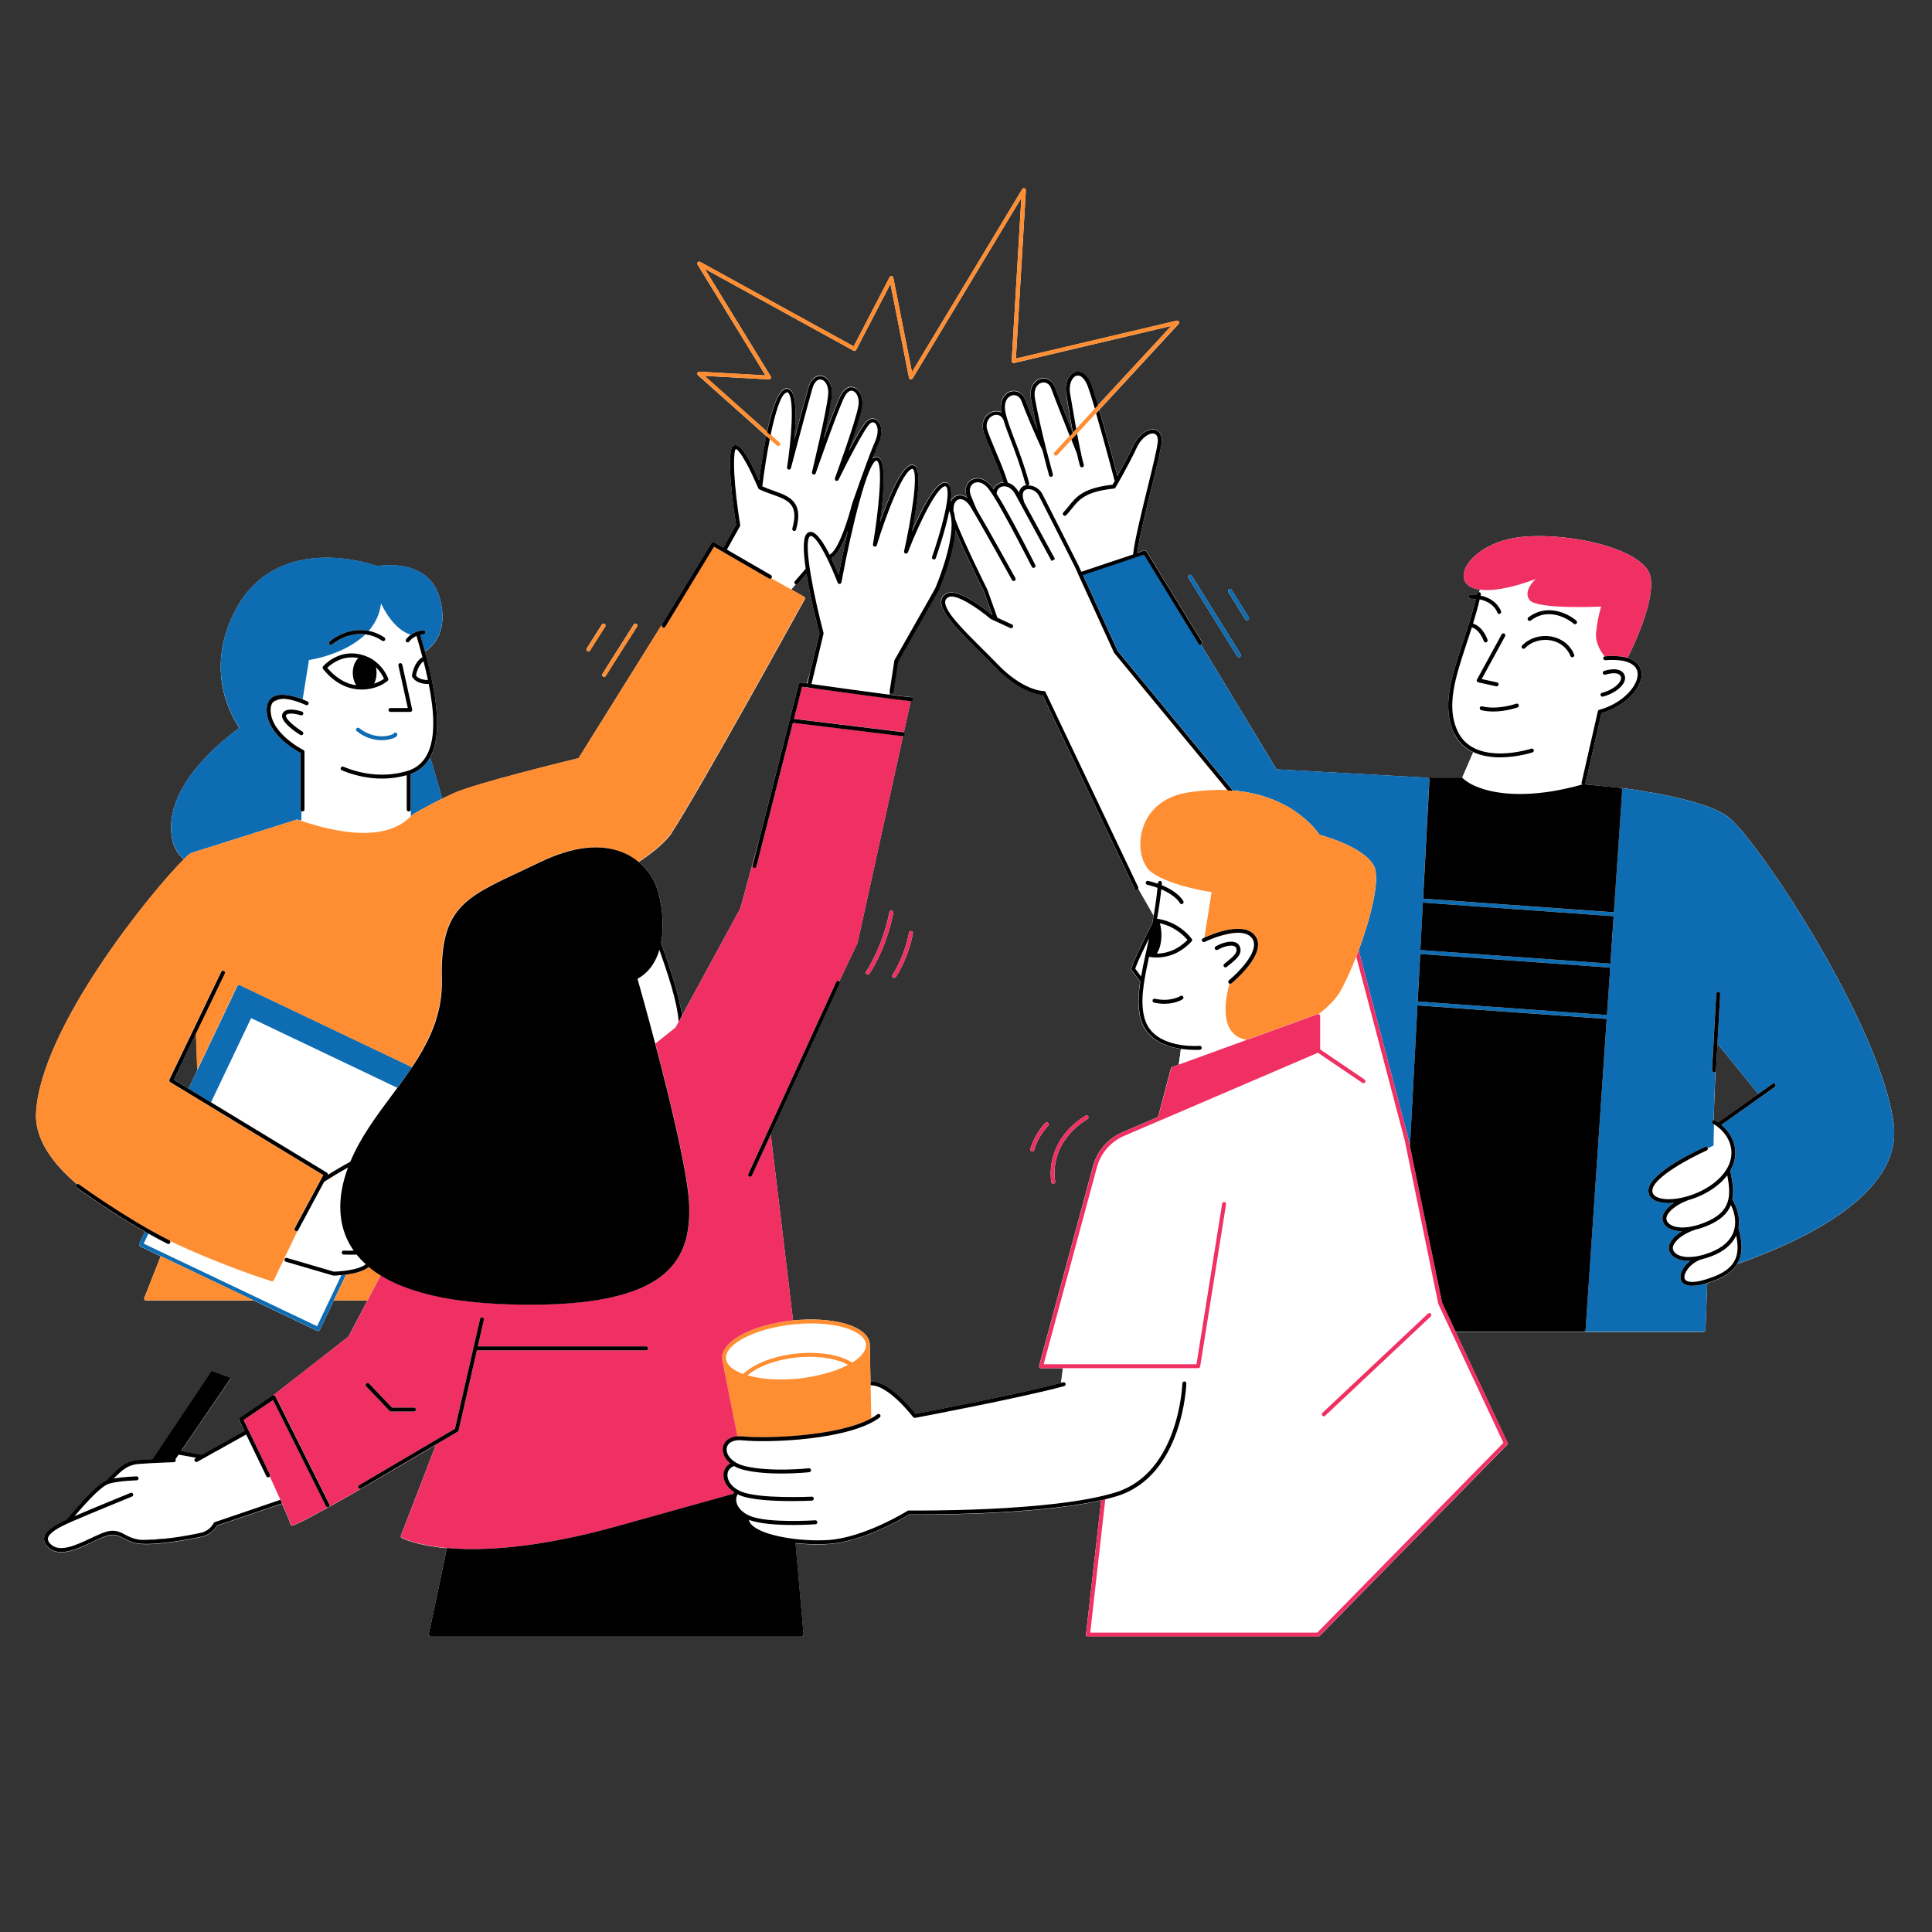
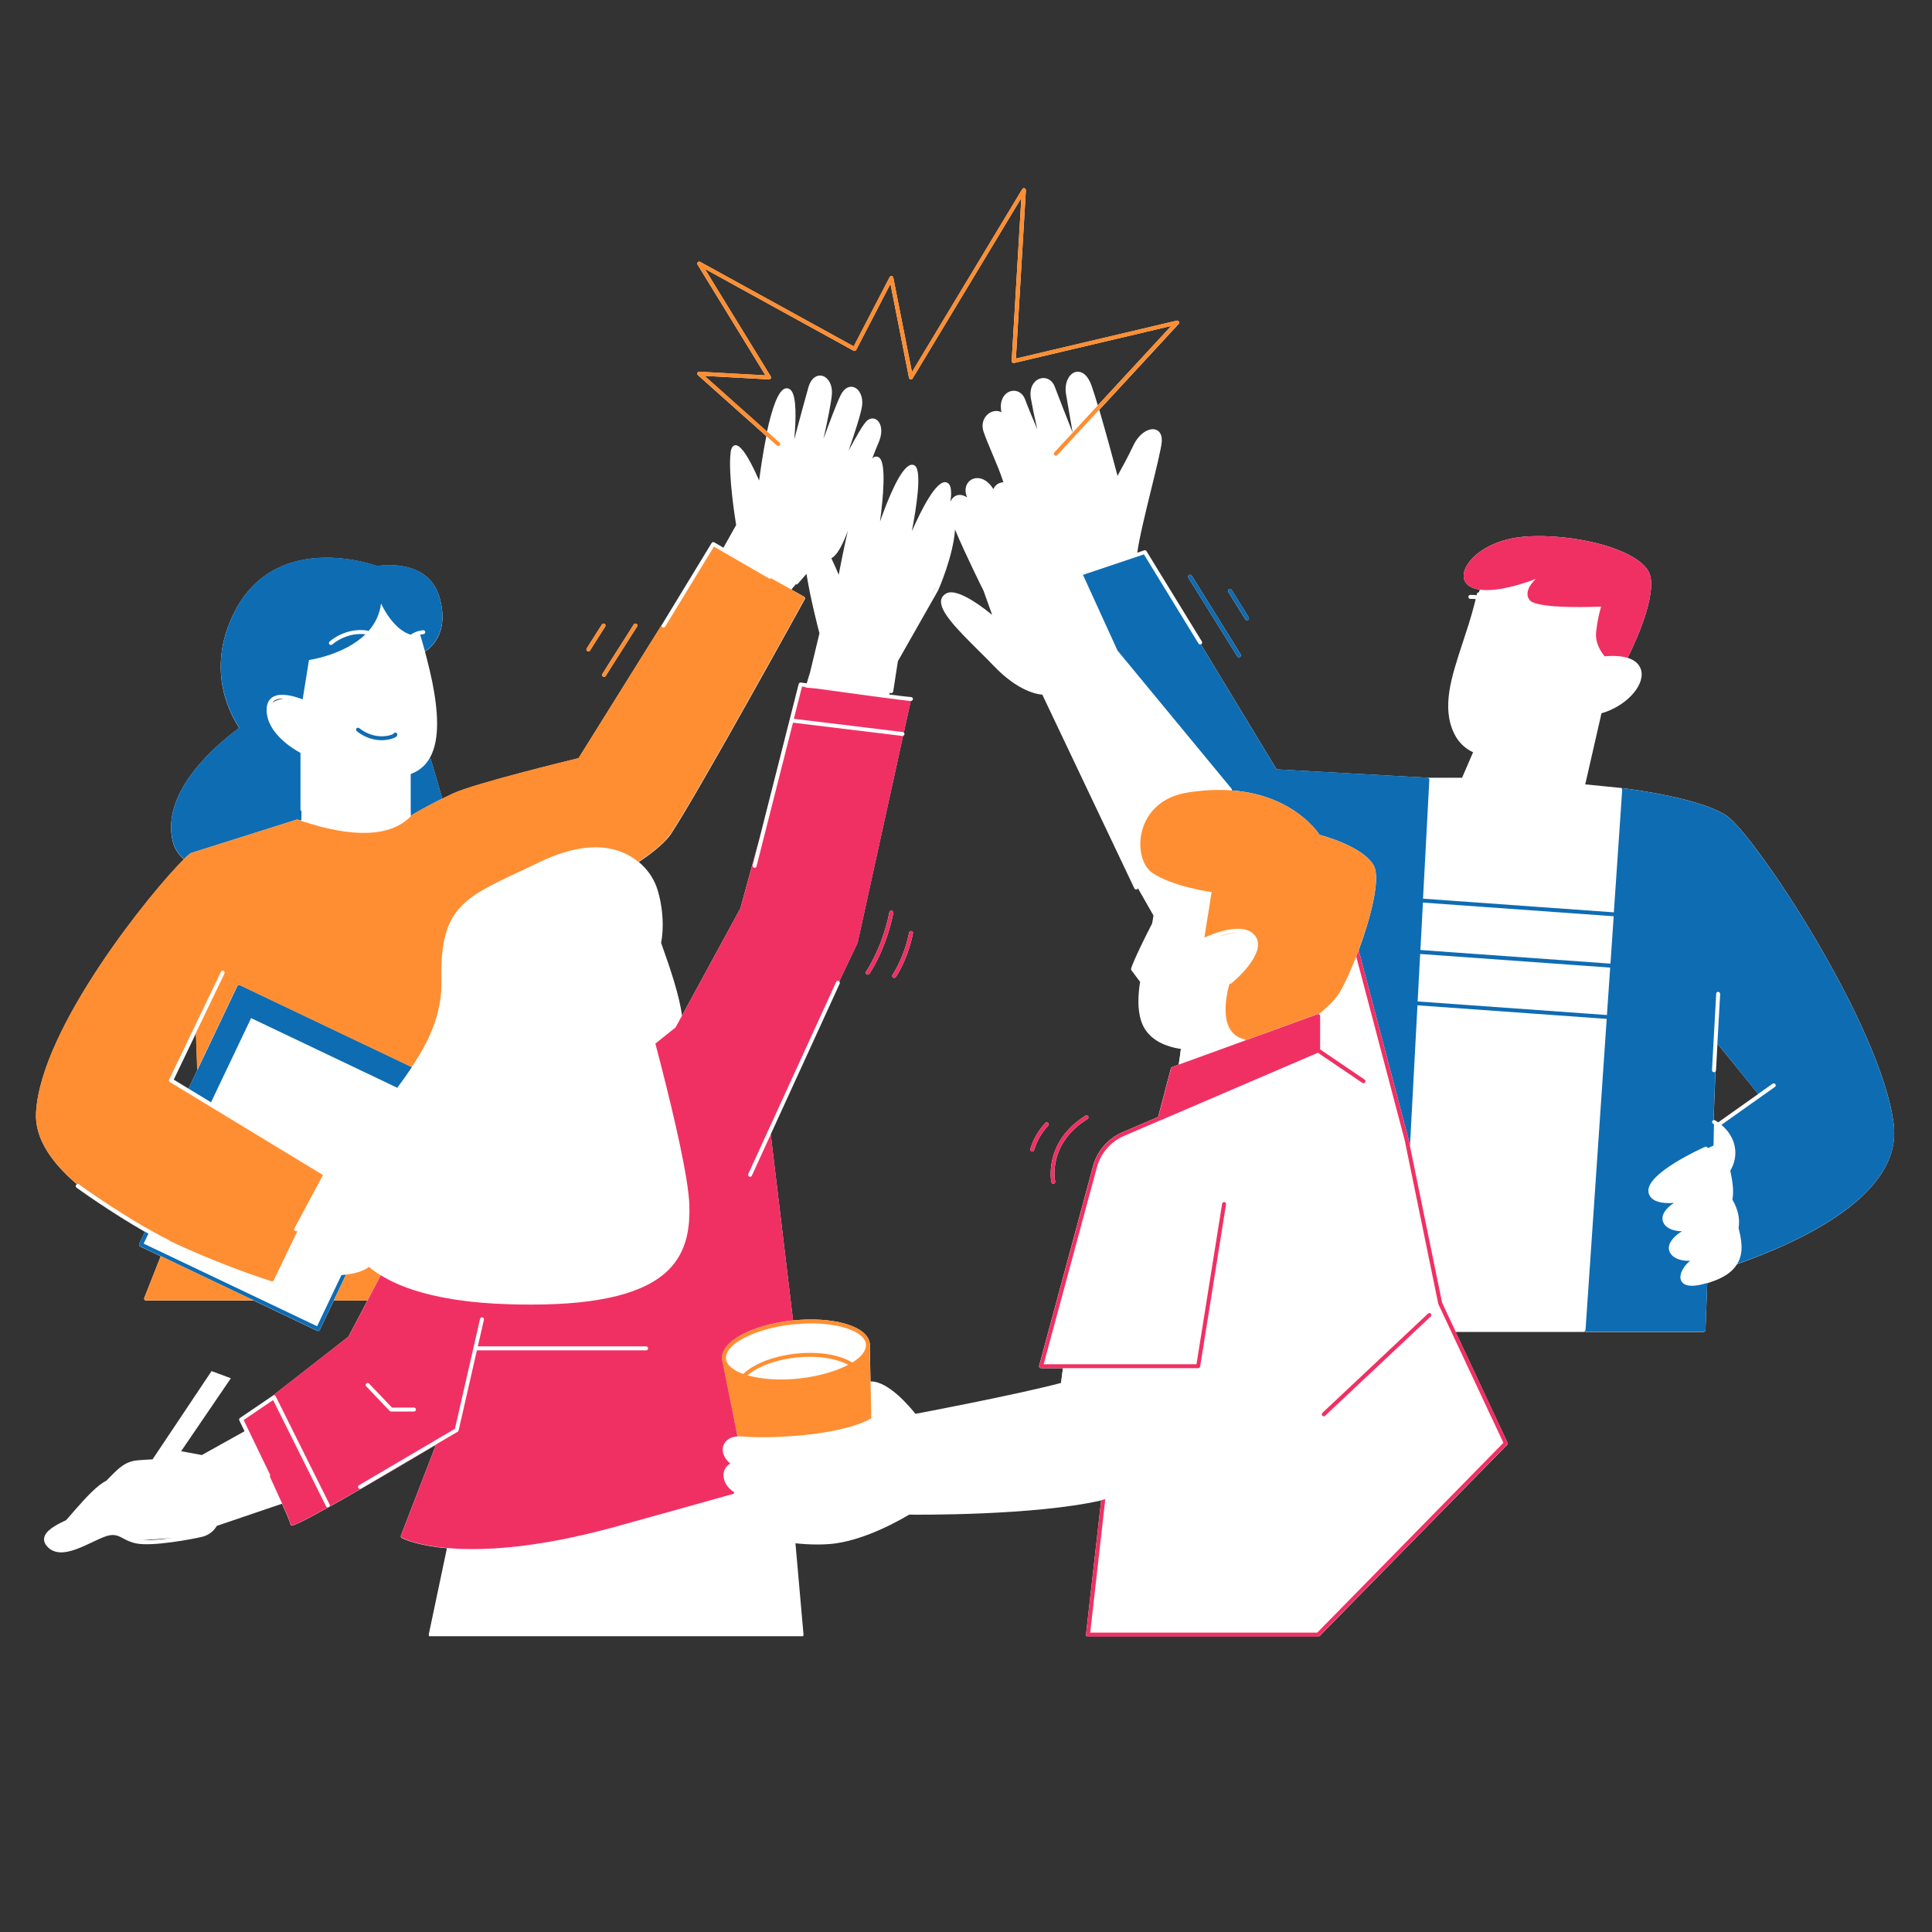
<svg xmlns="http://www.w3.org/2000/svg" id="Capa_1" viewBox="0 0 400 400">
  <rect x="0" y="0" width="400" height="400" fill="#333333" stroke="none" />
  <defs>
    <style>.cls-1{fill:#ff8e32;}.cls-2{fill:#fff;}.cls-3{fill:none;}.cls-4{clip-path:url(#clippath-1);}.cls-5{fill:#f03063;}.cls-6{fill:#0e6cb3;}.cls-7{clip-path:url(#clippath-3);}.cls-8{clip-path:url(#clippath-2);}.cls-9{clip-path:url(#clippath);}</style>
    <clipPath id="clippath">
      <rect class="cls-3" x="7.22" y="38.84" width="385.55" height="299.92" />
    </clipPath>
    <clipPath id="clippath-1">
      <rect class="cls-3" x="7.22" y="38.84" width="278.3" height="258.82" />
    </clipPath>
    <clipPath id="clippath-2">
      <rect class="cls-3" x="50.41" y="110.85" width="291.93" height="227.91" />
    </clipPath>
    <clipPath id="clippath-3">
      <rect class="cls-3" x="8.51" y="76.76" width="359.41" height="262" />
    </clipPath>
  </defs>
  <g class="cls-9">
    <path class="cls-2" d="M392.09,232.89c-2.45-20.4-28.71-59.92-34.57-63.97-3.18-2.19-9.62-3.74-14.73-4.68-3.88-.72-6.99-1.09-7.28-1.12h-.07s-7.29-.73-7.29-.73c.05-.05.08-.11.1-.18l3.32-14.53c4.89-1.4,8.81-5.47,8.27-8.65-.16-.91-.77-2.19-2.87-2.83.47-.92,5.77-11.37,4.76-16.73-1.05-5.6-15.95-9.22-26.23-8.35-10.28.87-15.14,8.29-10.97,10.41.55.28,1.2.46,1.9.55l-.21.54c-.21-.01-.39.12-.44.32-.02.1-.04.2-.07.29-.4-.05-.83-.07-1.3-.06-.22,0-.4.19-.4.42,0,.23.19.4.41.4.06.02.12,0,.19,0,.33,0,.64.02.92.05-.09.37-.18.73-.27,1.08l-.02.05h0c-.7,2.75-1.57,5.36-2.41,7.91-2.36,7.16-4.4,13.34-1.76,18.8.93,1.91,2.34,3.13,3.95,3.89l-2.29,5.29s-.11-.04-.16-.04h-7l-31.27-1.73-15.67-25.88s.05-.02.07-.03c.2-.11.25-.37.14-.56l-11.47-18.71c-.1-.16-.29-.24-.47-.17l-.7.24-.74.25c.39-2.95,1.74-8.47,2.95-13.39,1.05-4.31,1.97-8.03,2.11-9.5.14-1.37-.35-2.34-1.32-2.61-1.29-.36-3.33.69-4.58,3.36-1.04,2.2-2.34,4.59-3.25,6.22-.5-1.92-2.27-8.53-3.78-13.65l16.43-17.79c.12-.13.14-.33.05-.48-.09-.16-.27-.24-.45-.19l-33.29,7.85,2.07-34.84c.01-.19-.11-.36-.29-.42-.18-.06-.37.02-.47.18l-22.83,37.88-3.86-19.56c-.04-.17-.17-.3-.34-.32s-.34.06-.42.22l-7.44,14.33-31.78-17.49c-.16-.09-.37-.06-.49.07-.13.14-.15.34-.05.5l14.05,22.92-13.68-.75c-.18-.01-.33.09-.4.25-.07.16-.02.34.11.46l14.15,12.62c-.7,3.47-1.21,7.03-1.49,9.17l-.26-.55c-.92-2.1-3.21-6.96-4.71-6.74-.79.12-.91,1.26-.95,1.64-.5,4.51.95,13.58,1.16,14.88l-2.63,4.69-1.9-1.1c-.19-.11-.44-.05-.55.14l-10.28,16.89-17.26,27.66c-2.13.52-21.43,5.23-25.89,7.27-.81.37-1.59.75-2.34,1.11-.74-2.61-1.76-6.18-2.51-8.55,0,0,0,0,.01-.02,2.03-3.7,1.65-9.54.44-15.58h0s-.01-.07-.02-.09c-.34-1.65-.73-3.3-1.16-4.94h0c-.07-.27-.14-.54-.21-.8v-.02s-.01-.08-.06-.22c-.02-.08-.04-.17-.06-.25.7-.41,5.26-3.45,3-11.23-2.44-8.41-12.91-6.45-12.91-6.45,0,0-20.47-7.66-29.35,9.16-4.89,9.26-3.31,18.01.8,24.35-4.43,3.24-16.39,13.12-13.73,23.63.35,1.39,1.15,2.57,2.28,3.57-6.61,6.5-29.66,34.82-30.61,52.47-.29,5.31,3.22,10.32,8.47,14.8-.07.02-.14.07-.19.13-.13.18-.09.44.09.57.08.06,6.81,4.94,14.17,9.15l-1.19,2.49c-.04.1-.05.21-.02.31.04.1.11.19.21.23l4.26,2.03-3.4,8.62c-.05.13-.03.27.04.38.07.11.2.18.34.18h22.3l13.12,6.25c.06.03.12.04.17.04.15,0,.3-.09.37-.23l2.89-6.06h6.96l-3.92,7.46-15.69,12.24-6.76,4.59c-.17.11-.22.33-.14.52l1.08,2.23-6.29,3.51-2.55,1.42-4.29-.79,10.3-15.11-4-1.48-12.21,18.27c-1.03.05-2.08.12-2.95.19-2.65.21-3.91,1.48-5.98,3.58l-.68.69c-1.75.81-4.15,3.4-6.32,5.87h0c-.38.44-.76.87-1.12,1.29l-.86.98c-2.36,1.09-4.31,2.23-4.54,3.69-.11.71.2,1.4.94,2.06.74.65,1.62.91,2.59.91,1.98,0,4.3-1.09,6.43-2.1.82-.39,1.6-.76,2.33-1.05,2.04-.82,2.9-.37,4.08.26.74.39,1.57.83,2.81,1.06,3.37.64,11.76-.95,13.61-1.41,1.81-.46,2.69-1.77,2.95-2.24l13.51-4.59c1,2.24,1.66,3.81,1.7,4.11,0,.15.09.31.22.38.02.02.06.03.12.03.33,0,1.57-.43,7.58-3.78h.01s.01-.01.02-.01c4.38-2.44,11.29-6.44,22.22-12.93l-7.26,18.8c-.07.19,0,.41.2.51.24.12,3.08,1.55,9.33,2.11l-3.76,17.84c-.02.12,0,.25.08.34s.19.15.32.15h76.78c.11,0,.22-.05.3-.13.08-.09.12-.2.11-.31l-1.67-18.92c1.49.16,3.02.25,4.49.25.82,0,1.61-.02,2.38-.08,7.27-.47,15.59-5.45,16.66-6.1,1.91.02,25.83.22,39.76-2.94l-3.14,27.78c-.01.12.02.23.1.32s.19.14.31.14h47.63c.11,0,.21-.04.29-.12l38.86-39.63c.12-.12.15-.31.08-.46l-10.74-22.92h26.48c.06,0,.12-.02.18-.05.06.03.13.05.2.05h24.46c.22,0,.4-.18.41-.4l.37-9.69c.54-.17,1.11-.36,1.73-.6,2.29-.9,3.66-2.06,4.44-3.34,13.71-4.83,34.15-14.5,32.43-28.81ZM29.42,318.84c1.66-.1,4.08-.26,6.3-.42-2.28.31-4.66.52-6.3.42ZM364.03,226.49l-8.29,5.88c-.21-.15-.42-.29-.65-.42-.1-.06-.21-.07-.31-.04l.39-10.04c.06-.07.11-.16.11-.26l.3-5.52,8.45,10.4ZM56.88,145.02c.5-.32,1.2-.4,1.97-.35-.95.1-1.87.36-2.49.91.13-.23.3-.42.52-.56ZM40.58,213.93v-.02s.28,7.63.28,7.63l-1.83,3.85-3.06-1.86,4.23-8.81-4.23,8.81,4.46-9.29-.23.47.38-.79ZM197.75,109.69c2.08,5,5.86,12.59,5.89,12.64l1.78,4.99c-1.07-.9-7-5.71-9.43-4.49-.66.33-1.04.82-1.14,1.45-.37,2.34,3.58,6.27,7.77,10.43,1.09,1.08,2.18,2.17,3.2,3.23,4.98,5.18,8.92,5.81,9.98,5.88l19.06,40.12c.07.15.22.23.37.23.06,0,.12-.01.17-.04.1-.05.17-.13.2-.22l3.22,5.64-.16.94s0,.02,0,.03h0c-.05.26-.1.51-.15.77-.02.02-.05.06-.07.09-3.78,7.37-4.24,9.1-4.26,9.16-.02.12,0,.24.07.34l1.66,2.23s.09.09.14.12c-.47,3.01-.53,5.6.15,7.97.03.1.06.19.1.29.67,1.99,2.03,3.32,3.58,4.2,1.48.83,3.15,1.27,4.61,1.49-.15,1.2-.32,2.4-.45,3.21v.02l-1.37.5c-.12.05-.22.15-.25.28l-2.65,10.06-7.35,3.15c-3.04,1.3-5.27,3.88-6.13,7.07l-3.17,11.74-7.98,29.54c-.04.12,0,.26.07.36.08.1.2.16.32.16h4.53l-.39,3.05c-8.72,2.32-27.71,5.95-30.13,6.4-.01-.02-.04-.04-.06-.06-1.01-1.28-5.47-6.65-9.15-6.65-.04,0-.07.01-.1.02l-.14-7.4s0-.02,0-.03c0-.13.02-.26,0-.39-.19-1.79-2-3.26-5.11-4.15-2.96-.85-6.79-1.09-10.79-.68l-4.62-38.53,14.28-31.21c.07-.16.03-.35-.09-.46l3.77-7.94s.02-.06.03-.09l9.41-42.8c.15-.05.27-.17.29-.34.02-.14-.04-.26-.14-.35l1.44-6.54h.09c.22-.03.39-.24.36-.46-.03-.22-.23-.38-.45-.35,0,0-.01,0-.02,0-.3,0-1.99-.21-4.43-.52l.09-.44c.06.08.15.14.26.16.02,0,.04,0,.06,0,.2,0,.37-.14.41-.35l.97-6.27,8.35-14.69c.17-.38,3.1-7.13,3.48-12.53ZM173.64,119c-.38-.93-.91-2.16-1.51-3.41.12-.09.24-.16.37-.26,1.14-.87,2.21-3.19,3.04-5.44-.83,3.61-1.5,7.02-1.9,9.11ZM193.73,121.4c-.11.27-.18.44-.19.45l-.85,1.5c.39-.72.74-1.38,1.04-1.94ZM145.91,77.82l13.29.73c.15.01.29-.07.37-.2s.08-.29,0-.42l-13.65-22.27,30.8,16.95c.1.05.21.06.31.03.11-.03.19-.11.24-.2l7.09-13.67,3.84,19.45c.03.17.16.29.33.32.17.03.34-.05.42-.19l22.51-37.37-2,33.74c0,.13.05.25.14.34.1.08.23.12.36.09l32.53-7.67-15.2,16.45c-.48-1.62-.93-3.04-1.28-4.04-1.13-3.19-2.84-3.01-3.34-2.87-1.31.34-2.39,2.21-1.94,4.71.17.94.35,2.03.55,3.19.25,1.46.52,3.06.8,4.63h0c-1.36-3.42-3.12-7.88-3.7-9.48-.49-1.35-1.71-2.06-2.95-1.72-1.25.33-2.41,1.78-1.99,4.16.32,1.83.76,3.96,1.32,6.37-1.1-2.55-2.13-5.08-2.52-6.18-.49-1.35-1.71-2.05-2.95-1.72-1.25.33-2.41,1.78-1.99,4.16.02.07.02.14.04.21-.64-.34-1.37-.33-2-.08-1.32.51-2.37,2.13-1.7,4.12.47,1.37,1.1,2.86,1.76,4.43.8,1.89,1.67,3.92,2.35,6.03-.18,0-.36.02-.52.07-.73.18-1.28.67-1.55,1.34-.18-.27-.35-.5-.5-.69-1.37-1.71-3.03-1.87-4.07-1.27-.95.55-1.6,1.85-.93,3.53,0,0,0,.02,0,.02.02.04.03.08.05.12,0,0,0,.01,0,.02-.85-.59-1.72-.65-2.37-.33-.46.22-.84.63-1.08,1.21.21-1.53.2-2.79-.17-3.44-.23-.4-.54-.54-.77-.58-2.03-.4-5.1,5.7-7.05,10.14.95-4.95,2.06-12.17.72-13.5-.25-.24-.59-.33-.94-.24-2.09.52-4.72,7.04-6.37,11.73.66-4.99,1.29-11.89-.1-13.18-.27-.24-.59-.32-.95-.24-.18.04-.37.17-.56.35.49-1.29.94-2.43,1.28-3.2,1.03-2.32.56-4.1-.32-4.76-.59-.46-1.36-.41-2,.11-.76.62-2.39,3.48-3.86,6.26,1.24-3.59,2.6-7.76,2.8-9.36.23-1.79-.53-3.43-1.76-3.81-1-.31-2.01.31-2.68,1.66-.77,1.53-2.26,5.48-3.56,9.06.79-3.55,1.6-7.46,1.74-9.21.18-2.24-.97-3.67-2.13-3.88-.93-.17-2.14.38-2.73,2.42s-1.89,6.87-2.93,10.78c.37-4.08.52-8.95-.7-10.21-.28-.29-.63-.42-1.02-.37-1.6.2-2.93,4.38-3.92,8.96l-12.93-11.53ZM139.08,172.41c5.64-8.57,27.32-47.93,27.54-48.33.11-.2.04-.44-.16-.55l-2.64-1.48.9-1.08s.1.04.16.04c.11,0,.23-.05.31-.14l1.78-2.06c.83,5.16,2.34,10.99,2.69,12.3l-1.96,8.16-.64,2.21c-.42-.06-.85-.12-1.25-.17-.21-.02-.4.1-.45.3l-8.17,32.19-3.9,14.26-11.93,21.92-.16.29c-.53-4.12-2.37-9.58-4.31-15.02,0,0,0-.02-.02-.02.16-.8.26-1.63.3-2.45.21-3.46-.45-6.93-1.22-9.1-.71-2.01-2.02-3.82-3.7-5.21,3.12-2.08,5.6-4.15,6.84-6.04ZM78.91,124.93s.02.05.06.13c-.02.01-.05.02-.08.04,0-.06.02-.11.02-.16ZM63.97,136.64h0s0,0,0,0ZM254.3,122.54c-.12-.19-.06-.44.13-.56.19-.12.44-.06.56.13l3.53,5.67c.12.19.06.44-.13.56-.07.04-.14.06-.22.06-.14,0-.27-.07-.35-.19l-3.52-5.67ZM246.05,119.61c-.12-.19-.06-.44.13-.56.19-.12.44-.06.56.13l10.12,16.28c.12.19.06.44-.13.56-.07.04-.14.06-.22.06-.14,0-.27-.07-.35-.19l-10.12-16.28ZM121.47,134.26s.75-1.23,3.15-4.97c.12-.19.37-.24.56-.12.19.12.24.37.12.56-2.39,3.73-3.14,4.95-3.14,4.96-.08.12-.21.19-.35.19-.07,0-.15-.02-.21-.06-.19-.12-.25-.37-.13-.56ZM124.73,139.52s1.55-2.53,6.48-10.23c.12-.19.37-.25.56-.12.19.12.25.37.12.56-4.92,7.69-6.46,10.2-6.48,10.22-.08.12-.21.19-.35.19-.07,0-.15-.02-.21-.06-.19-.12-.25-.37-.13-.56ZM184.95,189.03c-1.52,7.6-4.81,12.39-4.96,12.59-.08.11-.21.17-.34.17-.08,0-.16-.02-.23-.07-.19-.13-.23-.38-.1-.57.03-.05,3.34-4.86,4.82-12.28.04-.22.26-.37.48-.32.22.05.37.26.32.48ZM217.68,244.76c-.02-.08-1.73-8.27,7.06-13.78.19-.12.44-.06.56.13s.06.44-.13.56c-8.29,5.19-6.76,12.6-6.7,12.91.05.22-.09.44-.31.49-.03,0-.06,0-.09,0-.19,0-.36-.13-.4-.32ZM189.02,193.25c-1.09,5.45-3.46,8.89-3.56,9.04-.08.11-.21.17-.34.17-.08,0-.16-.02-.23-.07-.19-.13-.23-.38-.1-.57.02-.04,2.37-3.45,3.43-8.73.04-.22.26-.37.48-.32.22.04.37.26.32.48ZM213.31,237.91c.58-1.98,1.62-3.8,3.1-5.4.15-.17.41-.18.58-.02.17.15.17.41.02.57-1.39,1.51-2.37,3.21-2.91,5.07-.05.18-.22.29-.39.29-.04,0-.07,0-.11-.02-.22-.06-.34-.29-.28-.5Z" />
  </g>
  <path class="cls-2" d="M305.27,125.1s0,.04-.02.06h0s.02-.06.02-.06ZM167.05,141.46s.07.01.11.02l.53-2.22-.64,2.21ZM166.79,142.35l1.93.17c-.7-.1-1.33-.19-1.9-.26l-.03.09ZM88.14,135.32s-.03-.08-.08-.22c.02.08.04.16.06.24v-.02ZM86.12,139.85c.16.25.79.94,2.48.94-.27-1.3-.58-2.6-.91-3.89-1.09.76-1.48,2.46-1.57,2.95ZM150.49,113.77l9.11,5.27c.19.11.26.36.15.56-.03.05-.06.09-.1.12l4.17,2.34.9-1.08s-.08-.04-.11-.07c-.17-.15-.19-.41-.04-.57l2.24-2.59c-.49-3.36-.62-6.26.15-7.18.37-.44.8-.48,1.08-.43,1.16.19,2.55,2.38,3.73,4.71.08-.06.16-.1.24-.17,1.84-1.4,3.78-7.9,4.38-10.28.04-.13,3.36-9.8,4.8-13.03.8-1.81.57-3.3-.06-3.78-.37-.29-.74-.1-.99.1-1.13.93-5.1,8.73-6.53,11.65-.1.19-.33.28-.53.2-.2-.09-.3-.31-.22-.52.05-.12,4.52-12.28,4.89-15.17.2-1.54-.45-2.69-1.2-2.92-.6-.18-1.22.27-1.71,1.24-1.49,2.96-5.9,15.67-5.95,15.8-.07.21-.29.32-.5.26-.21-.06-.33-.28-.28-.49.03-.12,3.09-12.71,3.36-16.15.14-1.7-.64-2.87-1.47-3.02-.74-.14-1.43.57-1.8,1.85-1.06,3.68-4.41,16.37-4.45,16.5-.06.21-.27.34-.48.3-.21-.05-.36-.25-.32-.46.84-5.43,1.61-14.02.24-15.42-.1-.11-.21-.15-.33-.13-1.1.14-2.3,4-3.3,8.8l1.84,1.64c.17.15.18.41.03.58-.15.17-.41.18-.58.03l-1.48-1.32c-.64,3.19-1.18,6.7-1.55,9.76.77.35,1.55.64,2.32.91,3.24,1.15,6.31,2.23,4.67,8.04-.05.18-.21.3-.39.3-.04,0-.07,0-.11-.02-.22-.06-.34-.29-.28-.5,1.43-5.07-.92-5.9-4.16-7.05-.87-.31-1.77-.63-2.66-1.05,0,0,0,0-.01,0,0,0-.01-.01-.02-.01-.06-.04-.11-.09-.15-.16,0,0-.01-.01-.02-.02l-.85-1.88c-1.47-3.36-3.25-6.27-3.83-6.27,0,0,0,0-.01,0,0,0-.17.12-.26.92-.51,4.64,1.16,14.69,1.18,14.79.01.09,0,.19-.05.27l-2.7,4.83ZM189.56,292.72s-.04-.04-.06-.07c.02.02.04.05.05.07h.01ZM181.59,95.38c-.06-.06-.11-.07-.19-.05-1.76.44-5.03,13.31-7.22,25.2-.03.18-.18.32-.36.33-.18.01-.35-.09-.42-.26-1.37-3.61-4.08-9.43-5.5-9.67-.09-.02-.19,0-.32.15-1.33,1.58,1.07,13.04,2.89,19.9.02.07.02.14,0,.2l-2.49,10.4c5.44.76,11.93,1.65,16.16,2.21l.09-.44c-.07-.09-.1-.19-.08-.31l.98-6.34s.02-.1.05-.14l7.52-13.22c.39-.72.74-1.38,1.04-1.95.89-2.14,4.55-11.5,2.78-15.68-.82,4.09-2.51,8.98-2.8,9.79-.07.21-.31.32-.52.25-.21-.07-.32-.31-.25-.52,1.72-4.9,3.94-12.79,3.01-14.43-.08-.14-.16-.17-.22-.19-1.45-.3-5.1,6.73-7.8,13.67-.08.2-.3.31-.5.24-.21-.06-.33-.27-.28-.48,1.35-5.95,3.03-15.83,1.83-17.01-.04-.04-.07-.06-.17-.04-1.99.5-5.54,9.97-7.31,15.82-.06.21-.28.33-.49.28-.21-.05-.34-.25-.31-.46,1.03-6.05,2.18-16.08.88-17.28ZM237.2,197.48l.22-1c.16-.74.32-1.48.49-2.24-2.08,4.16-2.7,5.81-2.87,6.3l1.2,1.61c.24-1.39.55-2.88.9-4.48,0-.06.02-.11.05-.2h0ZM239.49,197.43c1.71,0,4.09-.54,6.36-2.83-.58-.72-2.47-2.74-5.71-3.45h0c.2.7.32,1.52.32,2.41,0,1.63-.39,3.06-.97,3.87h0ZM222.11,84.77c.22,1.28.45,2.65.7,4.02l3.86-4.18c-.53-1.8-1.03-3.38-1.41-4.46-.6-1.68-1.51-2.59-2.37-2.35-.92.24-1.7,1.76-1.33,3.78.16.93.35,2.03.55,3.19ZM209.69,129.76c.09-.21,0-.45-.2-.54l-3.02-1.4-2.08-5.82c-.05-.1-4.84-9.7-6.57-14.36-.04-.1-.06-.19-.09-.29-.06-.57-.17-1.11-.34-1.6-.09-1.26.31-2.08.89-2.36.79-.38,1.83.19,2.59,1.42,2.06,3.33,8.56,15.09,8.62,15.21.11.2.36.27.55.16.2-.11.27-.36.16-.55-.06-.11-5.41-9.79-7.95-14.1,0,0-.02-.02-.06-.11-.11-.23-.43-.93-1.21-2.9-.49-1.23-.06-2.16.58-2.53.68-.39,1.88-.35,3.02,1.08.26.33.59.8.95,1.37.03.04.06.09.09.13,0,0,0,0,0,0,1.01,1.61,2.33,3.97,3.6,6.33.51.96,1.03,1.92,1.5,2.83.49.92.94,1.8,1.33,2.56.55,1.06.99,1.92,1.26,2.44,0,0,0,0,0,0,.17.34.27.54.28.55.07.14.21.22.36.22.04,0,.09,0,.13-.02.02,0,.04-.02.06-.02.19-.1.28-.34.18-.55-.07-.12-.44-.87-1.02-1.98-.81-1.59-2.03-3.95-3.3-6.31-.37-.69-.76-1.4-1.13-2.08-.92-1.66-1.81-3.22-2.56-4.4.04-.75.47-1.31,1.15-1.48.17-.04.36-.07.56-.04h0c.29.02.6.11.92.3.45.25.9.69,1.28,1.39,1.12,2.04,7.48,13.76,7.48,13.76l.72-.38s-4.21-7.76-6.39-11.76h0s0-.02-.01-.03c0-.04,0-.07-.02-.11-.46-1.28-.33-2.19.36-2.49.76-.33,2.13.13,2.69,1.2,1.03,1.97,7.41,14.65,7.47,14.76l.7,1.53s0,.08.02.11c0,0,0,0,0,.01.02.06.05.11.09.14l7.27,15.92c.01.06.04.11.08.16l23.47,28.43c-2.49-.12-5.26.01-8.32.5-11.16,1.79-11.44,13.69-7.33,16.58s12.33,4.03,12.33,4.03l-1.49,9.42c-.15.07-.27.12-.3.14-.2.1-.28.34-.18.55s.34.29.55.19c.03-.01,1.16-.56,2.67-1.07,1.23-.35,2.7-.69,4.04-.82,1.29-.03,2.45.26,3.11,1.16.11.15.19.3.25.46,0,.02.01.05.02.07.89,2.54-3.26,6.68-5.07,8.15-.17.14-.2.4-.06.57.05.07.12.1.2.12-.54,1.82-2.51,9.64,2.53,11.38.25.09.51.15.78.2v.14s-11.99,4.36-11.99,4.36h-.01s-1.8.66-1.8.66h-.02s0-.02,0-.02c.13-.81.29-2.01.45-3.21,1.16.17,2.19.21,2.89.21.6,0,.96-.03.98-.03.23-.02.39-.22.38-.44-.02-.23-.22-.4-.44-.38-.04,0-1.68.13-3.71-.17-2.87-.42-6.53-1.71-7.61-5.4-1.01-3.46-.28-7.52.89-12.86.29.06.71.11,1.23.14h.36c1.94,0,4.66-.61,7.21-3.32.13-.14.16-.35.05-.51-.09-.13-2.21-3.22-6.64-4.11-.18-.04-.37-.07-.55-.1l.13-.73c.26-1.53.47-2.98.64-4.4.04-.32.06-.63.1-.95,3.02,1.28,3.84,2.81,3.85,2.83.07.14.22.23.37.23.06,0,.12-.01.18-.04.2-.1.29-.34.19-.54-.04-.09-.97-1.9-4.49-3.33.01-.15.03-.31.05-.46.01-.22-.16-.42-.38-.43-.22,0-.42.15-.44.37,0,.07-.01.15-.02.22-.6-.21-1.27-.41-2.02-.59-.22-.06-.44.08-.49.3-.05.22.08.44.3.49.8.19,1.5.41,2.13.64-.07.74-.15,1.48-.25,2.22-.14,1.07-.31,2.16-.5,3.29l-.04.2-3.22-5.63c.04-.1.04-.22-.01-.32l-19.17-40.35c-.07-.14-.22-.22-.38-.23-.05.01-4.2.04-9.64-5.64-1.03-1.07-2.13-2.16-3.22-3.25-3.85-3.83-7.84-7.79-7.54-9.72.06-.36.28-.63.7-.84,1.53-.77,6.12,2.33,8.65,4.48.03.02.06.04.09.06l4.05,1.87c.21.1.45,0,.54-.2ZM244.96,206.33c-.12-.19-.37-.24-.56-.12-.02.01-2.06,1.3-5.28.57-.22-.04-.44.09-.49.31s.09.44.31.49c.78.17,1.5.24,2.14.24,2.31,0,3.69-.88,3.77-.93.19-.12.24-.37.12-.56ZM251.54,196.48c.11.19.36.26.56.15,1.06-.61,2.56-1.08,3.37-.77.24.09.39.23.47.46.32.89-.5,1.62-1.86,2.73-.21.17-.42.34-.63.52-.17.15-.19.4-.05.57.08.1.2.14.31.14.09,0,.19-.03.26-.1.21-.17.42-.35.62-.52,1.36-1.11,2.64-2.16,2.11-3.64-.16-.45-.49-.78-.96-.95-1.1-.4-2.84.13-4.06.84-.19.11-.26.36-.15.56ZM206.18,93.48c.86,2,1.78,4.18,2.49,6.45.8.23,1.63.84,2.28,2.01l.02.05s0,0,0,0c.17-.93.8-1.31,1.06-1.43.18-.08.37-.12.57-.15-.01,0-.03,0-.04,0h0c-.12-.04-.23-.15-.26-.28-1-3.68-2.14-6.65-3.05-9.04-.6-1.55-1.11-2.9-1.47-4.13h0c-.49-1.12-1.41-1.22-2.11-.95-1,.38-1.73,1.58-1.22,3.1.46,1.35,1.08,2.81,1.74,4.37ZM210.02,90.81c.91,2.4,2.06,5.39,3.07,9.11.06.2-.04.39-.22.47-.01.01-.03.02-.04.02,1.12-.05,2.39.63,2.97,1.73,1.03,1.98,7.42,14.66,7.48,14.79l.62,1.35,10.71-3.58c.32-2.91,1.75-8.71,3.01-13.87,1-4.1,1.95-7.97,2.1-9.38.1-.96-.17-1.59-.73-1.75-.96-.27-2.62.77-3.63,2.92-1.79,3.8-4.36,8.2-4.39,8.24-.07.11-.18.19-.3.21-5.91.62-7.21,2.25-8.73,4.14-.36.45-.73.91-1.17,1.37-.16.16-.42.17-.58.02-.16-.16-.17-.42-.02-.58.42-.44.77-.88,1.13-1.32,1.54-1.93,3-3.75,9.08-4.43.1-.17.26-.46.47-.83-.05-.05-.1-.12-.11-.2-.02-.1-2.04-7.76-3.77-13.71l-3.95,4.27c.25,1.37.51,2.7.77,3.89.03.09.06.14.06.15.02.07.03.13.02.2.19.82.37,1.57.55,2.21.07.21-.07.44-.28.5-.22.06-.44-.06-.51-.28-.21-.73-.42-1.59-.64-2.56-.18-.45-.6-1.51-1.13-2.86l-2.91,3.15c-.08.09-.19.13-.3.13-.1,0-.2-.04-.28-.11-.17-.15-.17-.41-.02-.58l3.18-3.44c-1.37-3.46-3.25-8.21-3.85-9.87-.4-1.09-1.28-1.4-1.97-1.21-.93.25-1.73,1.34-1.4,3.22.49,2.82,1.28,6.35,2.34,10.55.42,1.64.88,3.38,1.38,5.22.06.21-.07.44-.29.5-.04,0-.07.01-.11.01-.17,0-.34-.12-.39-.3-.5-1.82-.96-3.55-1.36-5.17,0,0,0-.02,0-.02-1.61-3.32-3.71-8.45-4.34-10.17-.4-1.09-1.27-1.39-1.97-1.21-.94.26-1.73,1.34-1.4,3.23.29,1.64,1,3.49,1.89,5.82ZM339.03,139.17c.43,2.51-2.93,6.46-7.92,7.79-.15.04-.26.16-.29.3l-3.37,14.77c-.03.16.02.31.13.39-2.07.59-4.01,1.02-5.82,1.33-.63.11-1.24.21-1.84.28-8.12,1.07-13.35-.43-15.9-2.02-.49-.29-.88-.6-1.18-.9-.03-.04-.07-.06-.12-.08l2.29-5.29c1.73.82,3.7,1.08,5.54,1.08,3.56,0,6.66-1,6.71-1.03.22-.07.34-.3.26-.52-.07-.21-.3-.34-.51-.26-.09.03-6.89,2.24-11.66-.03-1.45-.69-2.72-1.79-3.55-3.5-2.5-5.16-.5-11.2,1.81-18.19.37-1.11.74-2.25,1.1-3.39,1.66.47,2.46,2.81,2.47,2.83.06.17.22.28.39.28.04,0,.09,0,.13-.02.22-.07.33-.3.26-.52-.04-.11-.94-2.75-3-3.35.25-.83.5-1.68.74-2.54.23-.81.44-1.63.64-2.47,2.92.6,3.61,2.61,3.65,2.72.05.17.21.29.38.29.04,0,.08,0,.12-.02.22-.07.34-.29.27-.52-.03-.12-.84-2.56-4.25-3.26.02-.08.04-.16.06-.25.05-.22-.09-.43-.31-.48-.02,0-.03,0-.05,0l.2-.54c1.78.25,3.93-.04,5.89-.48,3.06-.69,5.67-1.75,5.67-1.75,0,0-1.97,1.71-1.72,3.4v.04h0c.06.34.2.67.47.99,1.63,1.93,14.76,1.31,14.76,1.31,0,0-.74,2.25-1.05,5.29-.24,2.33,1.12,4.24,1.78,5.02h0c-.19.04-.32.22-.3.42.02.22.21.39.44.37,3.91-.3,6.34.6,6.66,2.48ZM306.07,141.27l3.71.82s.06,0,.09,0c.19,0,.36-.13.4-.32.05-.22-.09-.44-.31-.49l-3.18-.7,4.84-8.86c.11-.2.04-.45-.16-.55-.2-.11-.44-.04-.55.16l-5.1,9.34c-.06.11-.07.25-.01.36s.16.2.28.23ZM314.45,145.94c-.08-.21-.31-.32-.52-.24-.04.01-3.76,1.35-7.05.55-.22-.05-.44.08-.49.3s.08.44.3.49c.84.21,1.69.28,2.51.28,2.64,0,4.89-.81,5.02-.86.21-.07.32-.31.24-.52ZM325.91,135.53c-.79-1.96-2.49-3.31-4.64-3.72-2.27-.44-4.62.27-6.13,1.85-.16.16-.15.42.01.58.16.16.42.15.58-.01,1.32-1.38,3.39-1.99,5.39-1.61,1.88.36,3.35,1.53,4.03,3.23.06.16.22.26.38.26.05,0,.1,0,.15-.03.21-.08.31-.32.23-.53ZM326.39,128.55c-.7-.75-5.52-4.1-9.96-.73-.18.14-.21.39-.08.57.14.18.39.21.57.08,4.31-3.28,8.82.6,8.86.64.08.09.19.13.3.13.1,0,.2-.04.28-.11.17-.15.17-.41.02-.58ZM336.25,139.59c-.93-1.75-4.01-.74-4.14-.69-.21.07-.33.31-.26.52s.3.33.52.26c.02,0,2.56-.82,3.15.3.14.27.14.56-.02.9-.46,1.03-2.11,2.13-3.83,2.56-.22.06-.35.28-.3.49.05.19.21.31.39.31.03,0,.07,0,.1-.01,1.98-.5,3.83-1.77,4.38-3.02.26-.57.25-1.13,0-1.61ZM297.81,270l13.46,28.72-38.54,39.3h-47l3.12-27.61c.84-.21,1.65-.42,2.4-.65,13.7-4.24,14.36-23.14,14.37-23.33,0-.22-.17-.41-.4-.42-.2,0-.41.17-.42.4,0,.18-.65,18.5-13.8,22.57-13.37,4.14-42.57,3.76-42.86,3.75-.08,0-.16.02-.22.06-.09.06-8.98,5.56-16.38,6.05-5.91.39-13.96-.87-16.04-3.29-.25-.29-.39-.59-.44-.89,2.17.87,5.97,1.07,9.05,1.07,2.53,0,4.56-.14,4.74-.15.22-.02.39-.21.38-.44-.02-.22-.22-.41-.44-.38-.1,0-9.79.66-13.52-.9-1.53-.64-2.55-1.68-2.81-2.86-.13-.6-.02-1.17.27-1.63.14.07.26.14.41.21,2.38,1,7.26,1.2,10.8,1.2,2.26,0,3.97-.08,4.15-.09.23-.01.4-.2.39-.43s-.22-.42-.43-.39c-.11,0-10.86.52-14.59-1.05-2.19-.92-2.91-2.46-2.86-3.5.04-.85.56-1.52,1.38-1.78.6.34,1.3.62,2.13.81,2.42.57,5.24.73,7.67.73,3.11,0,5.59-.26,5.77-.28.22-.02.39-.23.36-.45-.03-.22-.22-.39-.45-.36-.08,0-7.79.83-13.17-.43-2.79-.65-4.05-2.42-3.83-3.76.19-1.15,1.46-1.78,3.23-1.6,5.38.57,22.27-.04,28.45-4.73.18-.14.22-.39.08-.57-.14-.18-.39-.22-.57-.08-.38.29-.8.56-1.27.82l-.13-6.85s.06.02.09.02c3.68,0,8.66,6.53,8.71,6.59.08.1.2.16.33.16.02,0,.05,0,.07,0,.22-.04,21.8-4.11,30.88-6.58.22-.06.34-.28.29-.5-.06-.22-.28-.35-.5-.29-.14.04-.29.08-.43.12l.39-3.05h28c.2,0,.37-.15.4-.34l5.36-33.58c.03-.22-.12-.43-.34-.47-.22-.03-.43.12-.47.34l-5.31,33.24h-31.64l7.84-29.02c.01-.06.02-.11.01-.16h.03s3.13-11.58,3.13-11.58c.8-2.95,2.86-5.33,5.67-6.53l7.49-3.21s.02,0,.04,0l32.56-13.98,9.2,6.23c.07.05.15.07.23.07.13,0,.26-.06.34-.18.13-.19.08-.44-.11-.57l-9.21-6.24v-6.9c0-.14-.06-.26-.17-.33-.03-.02-.06-.04-.1-.05,1.93-1.48,3.53-3.1,4.44-4.66.96-1.64,2.17-4.26,3.32-7.24l10.03,38.01,6.94,33.83s.01.06.03.09ZM296.23,271.98c-.15-.16-.41-.17-.58-.02l-21.87,20.56c-.16.16-.17.41-.02.58.08.09.19.13.3.13.1,0,.2-.04.28-.11l21.87-20.56c.16-.16.17-.41.02-.58ZM355.57,244.34c2.12-1.9,3.11-4.08,2.88-6.31-.22-2.07-1.55-4.01-3.58-5.26l-.02.93-.07,3.46s-.46.2-1.2.55c.05.19-.04.39-.22.47-3.13,1.4-11.25,5.62-11.25,8.32,0,.61.34,1.06,1.03,1.37,2.57,1.15,8.69-.18,12.43-3.54ZM164.93,281.06c-3.38.36-6.48,1.31-8.74,2.67-.54.33-1.01.67-1.42,1.02.19.06.37.11.57.16.02,0,.05.01.08.02.32.08.65.15.99.22.01,0,.02,0,.04,0,2.55.49,5.67.62,8.94.27,2.33-.25,4.54-.71,6.48-1.32.02,0,.05-.02.07-.02.34-.11.68-.23,1.01-.34.05-.02.1-.04.15-.05.3-.11.59-.23.88-.35.07-.03.14-.06.21-.09.26-.11.51-.23.76-.34.08-.04.16-.08.24-.12.15-.07.29-.15.43-.23-1.89-1.03-4.75-1.66-7.97-1.66-.88,0-1.79.05-2.72.14ZM15.69,312.43h0s0,0,0,0ZM150.63,282.27c.07.12.15.23.24.34.04.05.08.1.12.15.1.11.21.22.34.33.05.04.1.08.15.12.14.11.28.21.44.32.05.03.11.07.16.1.17.11.35.21.54.31l.16.07c.21.1.42.2.65.29.04.02.09.04.14.06.1.04.21.07.31.11.51-.5,1.13-.98,1.87-1.43,2.36-1.43,5.58-2.42,9.08-2.79,4.83-.51,9.09.26,11.6,1.85.07-.04.14-.08.2-.12.09-.06.17-.11.26-.17.16-.11.32-.23.47-.35.08-.06.16-.12.23-.18.14-.12.27-.23.4-.35.07-.06.13-.12.19-.19.12-.12.22-.24.32-.36.05-.06.09-.12.14-.18.09-.13.17-.26.25-.38.03-.06.06-.11.09-.17.07-.13.12-.27.17-.4.02-.05.03-.1.04-.15.04-.14.06-.28.07-.42,0-.13.02-.26.01-.38-.15-1.41-1.8-2.67-4.52-3.45-1.94-.56-4.29-.84-6.81-.84-1.22,0-2.48.07-3.76.2-7.85.83-14.22,4.1-13.9,7.14.02.14.06.27.1.41.04.12.09.23.14.35.03.06.06.11.09.17ZM359.47,255.8c-.84,1.82-2.54,3.27-4.98,4.23-.78.31-1.5.52-2.18.68-.02,0-.03.02-.05.03-.02,0-2.09.58-3.17,2.56-.19.34-.58,1.2-.16,1.69.25.28,1.42,1.07,5.99-.71,4.96-1.94,5.25-4.96,4.55-8.47ZM354.19,259.26c2.53-.99,4.14-2.46,4.77-4.38.54-1.63.32-3.57-.6-5.41-.69,1.77-2.22,3.27-5.2,4.44-.84.33-1.61.56-2.34.72-.03.02-.07.04-.11.06-.03,0-3.08.98-4.18,2.98-.31.57-.26,1.14.16,1.61.95,1.08,3.63,1.5,7.49-.01ZM352.86,253.14c5.49-2.15,5.61-5.44,4.75-9.81-.41.53-.89,1.07-1.5,1.61-1.89,1.7-4.31,2.9-6.65,3.56-.79.29-3.32,1.35-4.25,3.04-.31.57-.26,1.14.16,1.61.95,1.08,3.63,1.5,7.49-.01ZM59.41,260.44l9.71,2.84c.56-.01,4.93-.17,6.62-1.53-.7-.64-1.33-1.3-1.9-2.01-.4.02-.81.03-1.23.03-.48,0-.97-.01-1.46-.03-.22,0-.4-.19-.39-.42,0-.22.18-.42.42-.39.74.02,1.42.03,2.07,0-.13-.18-.26-.36-.38-.55-2.91-4.51-3.19-10.26-.81-16.66-1.71.95-3.43,1.99-4.92,2.94,0,0-.01,0-.02,0l-5.38,10.03-5,10.36c-.07.14-.21.23-.37.23-.04,0-.08,0-.12-.02-.89-.28-10.54-3.36-21.02-8.33.07.11.09.26.02.39-.07.14-.21.23-.37.23-.06,0-.12-.01-.18-.04-1.31-.65-2.64-1.37-3.95-2.11l-.98,2.07,35.92,17.11,5.04-10.59c-.91.08-1.58.1-1.65.1h0s-.08,0-.12-.02l-9.77-2.86c-.22-.06-.34-.29-.28-.5.06-.22.29-.34.5-.28ZM43.68,228.23l23.99,14.56c.16.1.22.29.17.46,1.16-.72,2.86-1.74,4.66-2.72,2.09-5.01,5.38-9.43,8.57-13.71.4-.53.79-1.06,1.18-1.59l-30.26-14.42-8.3,17.43ZM131.99,202.64c.4,1.41,1.91,6.75,3.67,13.44l4.18-3.33.67-1.23c-.29-4.21-2.39-10.34-3.99-14.87-.73,2.48-2.13,4.67-4.53,5.99ZM55.72,305.84c-.2.1-.45.01-.55-.19l-4.17-8.64-6.18,3.45-.1.05-3.83,2.14c-.06.03-.13.05-.2.05-.14,0-.28-.07-.36-.21-.11-.19-.04-.44.16-.55l.18-.1-3.67-.67-.65.95c.04.06.07.12.07.2,0,.22-.17.41-.39.42-.04,0-4.57.15-7.31.37-2.22.18-3.34,1.2-5.14,3.02,2.1-.39,4.6-.45,4.73-.45.26-.01.41.17.42.4,0,.23-.17.41-.4.42-.04,0-3.51.08-5.62.66-1.75.48-4.87,4.02-7.25,6.76,3.53-1.52,11.51-4.78,11.6-4.82.21-.09.45.02.53.22.08.21-.01.45-.22.53-.09.04-8.95,3.66-12.12,5.04-.34.15-.72.32-1.12.5,0,0-.01,0-.02.01-1.81.83-3.96,1.96-4.14,3.11-.07.42.16.86.68,1.32,1.86,1.64,5.19.07,8.13-1.31.84-.39,1.62-.77,2.37-1.07,2.4-.96,3.5-.38,4.77.3.72.38,1.46.77,2.57.98.26.05.58.08.91.1,1.66-.1,4.08-.26,6.3-.42,2.58-.35,5.01-.82,6.05-1.08,1.78-.44,2.47-1.89,2.5-1.95.05-.1.13-.18.24-.22l13.59-4.62c-.64-1.43-1.4-3.09-2.21-4.85-.04.06-.09.11-.15.14ZM88.77,141.61c1.15,5.77,1.48,11.3-.42,14.76-.92,1.67-2.27,2.75-4.13,3.29-5.3,1.53-10.07.34-13.13-.92-.21-.09-.45.01-.53.22-.09.21.01.45.22.53,2.11.87,4.99,1.71,8.31,1.71,1.62,0,3.34-.21,5.12-.7v7.09c0,.22.18.41.41.41s.4-.18.41-.4l.04,1.41c-4.11,4.26-11.99,4.57-22.88.87.12-.04.2-.07.2-.07l.03-1.87c.06.04.13.06.21.06.22,0,.41-.18.41-.41v-11.95c0-.16-.09-.3-.23-.37-.07-.03-6.78-3.41-6.78-8.29,0-.59.12-1.04.33-1.4.62-.55,1.55-.81,2.49-.91,1.66.12,3.61.87,4.47,1.29.2.1.45.01.54-.19.1-.2.01-.45-.19-.55-.05-.02-.44-.21-1.01-.43l1.31-8.15s0,0,0,0c0,0,7.27-1.01,11.69-5.32,1.13.15,2.31.54,3.47,1.33.19.12.44.07.57-.11.12-.19.08-.44-.11-.57-1.08-.73-2.18-1.15-3.24-1.37,1.29-1.47,2.24-3.29,2.54-5.52.03-.01.06-.02.08-.04.36.79,2.57,5.28,6.08,6.36-.65.47-.96.93-.98.97-.12.19-.06.44.12.56.07.04.14.06.22.06.14,0,.27-.07.34-.19.02-.04.48-.71,1.5-1.16,0,.02,0,.04,0,.07.42,1.4.83,2.86,1.22,4.34-1.78.98-2.16,3.67-2.18,3.8,0,.07,0,.14.03.21s.67,1.54,3.3,1.54c.05,0,.1,0,.15,0ZM59.22,148.12c.23-.63,1.95-.39,3.04-.03.21.07.44-.05.52-.26.07-.22-.04-.45-.26-.52-.36-.12-3.48-1.1-4.07.53-.54,1.5,2.71,3.68,3.72,4.31.07.04.14.06.22.06.14,0,.27-.07.35-.19.12-.19.06-.44-.13-.56-1.81-1.13-3.6-2.75-3.39-3.35ZM73.64,142.68c.14.02.27.03.4.04.28.02.57.04.85.04.79,0,1.57-.1,2.34-.3,1.93-.5,3-1.47,3.04-1.51.12-.11.16-.27.11-.43-.03-.08-.66-1.96-2.53-3.46-.02-.01-.04-.02-.05-.04-.92-.74-1.97-1.24-3.06-1.49-.09-.03-.17-.06-.29-.08-4.54-.97-7.44,2.37-7.56,2.51-.12.14-.13.35-.02.5.11.15,2.66,3.7,6.77,4.21ZM82.2,151.86c-.11-.19-.36-.26-.56-.15-.09.05-.15.13-.18.21-.57.4-3.89,1.35-7.09-1.18-.18-.14-.44-.11-.57.07s-.11.43.07.57c1.81,1.43,3.67,1.86,5.16,1.86s2.69-.45,3.02-.74c.33-.29.19-.59.15-.65ZM85.33,146.91l-2.05-9.29c-.05-.22-.27-.36-.49-.31-.22.05-.36.27-.31.49l1.94,8.8h-3.59c-.23,0-.41.18-.41.41s.18.41.41.41h4.1c.12,0,.24-.06.32-.15.08-.09.11-.22.08-.34ZM77.84,138.14c.09.37.14.77.14,1.18,0,.83-.19,1.59-.5,2.21,1-.33,1.71-.77,2.04-1.01-.2-.46-.71-1.46-1.67-2.39ZM74.19,136.24c-3.33-.67-5.72,1.32-6.44,2.02.66.81,2.87,3.22,6,3.61-.44-.66-.72-1.55-.72-2.54,0-1.3.46-2.44,1.15-3.09Z" />
  <path class="cls-6" d="M246.05,119.61c-.12-.19-.06-.44.13-.56.19-.12.44-.06.56.13l10.12,16.28c.12.19.06.44-.13.56-.07.04-.14.06-.22.06-.14,0-.27-.07-.35-.19l-10.12-16.28ZM65.67,274.59l-35.92-17.11.98-2.07c-.24-.13-.48-.27-.71-.4l-1.19,2.49c-.04.1-.05.21-.02.31.04.1.11.19.21.23l4.26,2.03,19.27,9.18,13.12,6.25c.06.03.12.04.17.04.15,0,.3-.09.37-.23l2.89-6.06,2.55-5.36c-.34.04-.66.08-.96.11l-5.04,10.59ZM257.83,128.2c.08.12.21.19.35.19.07,0,.15-.02.22-.06.19-.12.25-.37.13-.56l-3.53-5.67c-.12-.19-.37-.25-.56-.13-.19.12-.25.37-.13.56l3.52,5.67ZM49.14,204.16l-8.28,17.38-1.83,3.85,4.66,2.83,8.3-17.43,30.26,14.42c1.05-1.42,2.08-2.84,3.04-4.28l-35.6-16.96c-.2-.1-.45-.01-.54.19ZM359.66,261.7c1.5-2.45.82-5.3.29-7.45.33-1.86-.12-3.94-1.28-5.88.34-1.77.04-3.78-.43-5.98.99-1.7,1.13-3.27,1.01-4.44-.2-1.91-1.24-3.72-2.85-5.06l11.07-7.85c.19-.13.23-.39.1-.57-.13-.18-.38-.22-.57-.1l-2.98,2.11-8.45-10.4.57-10.3c.01-.22-.16-.42-.39-.43-.22-.03-.42.16-.43.39l-.87,15.82c-.01.22.16.42.39.43,0,0,.02,0,.02,0,.12,0,.22-.05.29-.13l-.38,10.04c-.1.02-.19.09-.25.19-.11.2-.04.45.15.56.02.01.05.03.07.04.04.02.08.06.12.08l-.02.94-.07,3.46s-.46.2-1.2.55c0-.02,0-.05-.01-.07-.09-.21-.33-.3-.54-.21-1.2.54-11.74,5.35-11.74,9.06,0,.94.52,1.67,1.51,2.12.71.31,1.63.47,2.69.47.35,0,.72-.02,1.1-.06-.82.55-1.62,1.25-2.09,2.11-.47.87-.38,1.82.26,2.54.6.68,1.76,1.22,3.48,1.24-.9.54-1.86,1.31-2.42,2.34-.47.87-.38,1.81.26,2.54.61.69,1.82,1.25,3.6,1.24.09,0,.18-.01.27-.01-.57.44-1.14,1.04-1.59,1.86-.57,1.05-.59,2-.05,2.62.41.47,1.09.7,2.02.7.85,0,1.91-.21,3.15-.59l-.37,9.69c0,.22-.19.4-.41.4h-24.46c-.06,0-.14-.01-.19-.05.12-.06.22-.19.23-.34v-.03l4.38-64.34-39.18-2.81-1.55,29.15-.29-1.41-10.33-39.13c2.49-6.74,4.56-14.78,3.15-17.48-2.14-4.11-11.26-6.43-11.26-6.43,0,0-5.04-8.21-18.15-9.2.03-.12.01-.26-.07-.36l-23.6-28.59-7.15-15.67,10.43-3.5.6-.21.09-.02.18-.06,1.32-.45.03.05,2.18,3.57,9.08,14.82c.07.12.21.2.34.2.05,0,.1,0,.14-.03l15.67,25.88,31.27,1.73c.22.02.39.2.38.43l-1.31,24.63,39.51,2.83,1.43-20.97.29-4.35v-.02c.02-.22-.14-.41-.36-.43.29.03,3.4.4,7.28,1.12,5.11.94,11.55,2.49,14.73,4.68,5.87,4.05,32.13,43.57,34.58,63.97,1.72,14.31-18.71,23.98-32.43,28.81ZM333.37,200.33l-39.34-2.82-.52,9.83,39.19,2.81.67-9.82ZM334.09,189.7l-39.49-2.83-.52,9.82,39.35,2.82.67-9.81ZM78.09,117.17s-20.47-7.66-29.35,9.16c-4.89,9.26-3.31,18.01.8,24.35-4.43,3.24-16.39,13.12-13.73,23.63.35,1.39,1.15,2.57,2.28,3.57.57-.56,1.04-.98,1.34-1.2.03-.02.06-.03.09-.04,0,0,.01-.01.02-.02l21.89-6.92c.08-.03.17-.02.26,0,.17.06.33.11.5.17l.2-.07.03-1.87c-.12-.07-.21-.2-.21-.35v-11.7c-1.25-.67-7.01-4-7.01-8.9,0-1.24.42-2.14,1.24-2.65,1.69-1.06,4.66-.14,6.22.47l1.31-8.15h0s7.27-1.01,11.69-5.32c-2.97-.39-5.62,1.02-6.88,2.11-.08.07-.17.1-.27.1-.11,0-.23-.05-.31-.14-.15-.17-.13-.43.04-.58,1.45-1.27,4.61-2.91,8.09-2.21,1.29-1.48,2.24-3.29,2.54-5.52,0-.06.02-.11.02-.17,0,0,.02.06.06.13.36.79,2.57,5.28,6.08,6.36.57-.41,1.4-.82,2.57-.93.23,0,.42.14.44.37.02.22-.14.42-.37.44-.25.02-.48.07-.69.12.02.03.04.05.04.09.32,1.09.65,2.21.96,3.35.7-.41,5.26-3.45,3-11.23-2.44-8.41-12.91-6.45-12.91-6.45ZM85.03,160.24v7.35h0s.04,1.42.04,1.42c.11-.11.22-.21.32-.32.03-.03.06-.06.1-.08.03-.02,2.61-1.55,6.08-3.27-.74-2.61-1.76-6.18-2.51-8.55-.91,1.66-2.27,2.82-4.03,3.47ZM82.05,152.51c.33-.29.19-.59.15-.64-.11-.19-.36-.26-.56-.15-.09.05-.15.13-.18.21-.57.4-3.89,1.35-7.09-1.18-.18-.14-.44-.11-.57.07s-.11.43.07.57c1.81,1.43,3.67,1.86,5.16,1.86s2.69-.45,3.02-.74Z" />
  <g class="cls-4">
    <path class="cls-1" d="M33.29,260.06l19.27,9.18h-22.3c-.14,0-.26-.07-.34-.18-.07-.11-.09-.26-.04-.38l3.41-8.62ZM76.33,262.31c-1.07.92-3.04,1.36-4.66,1.58l-2.55,5.36h6.96l2.74-5.21c-.89-.55-1.71-1.13-2.46-1.75-.01,0-.02.02-.03.03ZM35.96,223.54l4.23-8.82-4.23,8.82ZM40.2,214.72l.39-.81-.39.81ZM166.46,123.53l-2.64-1.48-4.17-2.33c-.13.1-.31.12-.46.03l-11.38-6.58-10.08,16.55c-.08.13-.21.2-.35.2-.07,0-.15-.02-.21-.06-.19-.12-.25-.37-.14-.56h0s-17.26,27.65-17.26,27.65c-2.13.52-21.44,5.22-25.89,7.27-.81.37-1.59.75-2.34,1.12-3.48,1.72-6.05,3.25-6.08,3.27-.04.02-.07.05-.1.08-.1.12-.21.21-.32.32-4.11,4.26-11.99,4.57-22.88.87-.17-.06-.33-.11-.5-.17-.09-.03-.17-.03-.26,0l-21.89,6.92s-.01.01-.02.01c-.03.01-.06.02-.09.04-.3.21-.76.63-1.34,1.2-6.61,6.5-29.66,34.82-30.61,52.47-.29,5.31,3.22,10.32,8.47,14.8.12-.05.27-.04.38.04.1.07,9.88,7.17,18.71,11.58.07.04.12.09.16.16,10.48,4.97,20.13,8.05,21.02,8.33.04.01.08.02.12.02.15,0,.3-.09.37-.23l4.99-10.36h0c-.07.14-.22.22-.36.22-.07,0-.13-.02-.19-.05-.2-.11-.27-.36-.17-.55l5.92-11.03-31.69-19.24c-.18-.11-.25-.34-.16-.53l10.72-22.3c.1-.2.34-.29.54-.19.21.1.29.34.19.54l-5.93,12.35.27,7.63,8.28-17.38c.1-.2.34-.29.54-.19l35.6,16.96c3.61-5.39,6.34-11.03,6.17-18.18-.34-14.56,4.5-16.83,16.21-22.31,1.28-.6,2.65-1.25,4.11-1.95,6.75-3.25,12.54-3.92,17.2-2,1.18.48,2.27,1.15,3.24,1.96,3.12-2.08,5.6-4.15,6.84-6.04,5.64-8.57,27.32-47.93,27.54-48.33.11-.19.04-.44-.16-.55ZM252.09,193.93c1.23-.35,2.7-.69,4.04-.82-1.33.03-2.81.41-4.04.82ZM284.46,179.28c-2.14-4.11-11.26-6.43-11.26-6.43,0,0-5.04-8.21-18.15-9.2-.29-.02-.58-.04-.88-.06-2.49-.12-5.26.01-8.32.5-11.16,1.79-11.44,13.69-7.33,16.58s12.33,4.03,12.33,4.03l-1.5,9.42c1.48-.69,8.19-3.55,10.54-.34,2.61,3.58-4.63,9.55-4.94,9.8-.08.06-.17.09-.26.09-.04,0-.08-.01-.12-.03-.54,1.82-2.51,9.64,2.53,11.38.25.09.51.15.78.2.09.02.17.04.26.05h0l4.16-1.51,10.44-3.8c.09-.03.19-.03.28,0,1.93-1.48,3.53-3.1,4.44-4.66.96-1.64,2.16-4.26,3.32-7.24.17-.43.33-.87.5-1.31,2.5-6.74,4.56-14.78,3.15-17.48ZM180.26,286.81l.13,6.85c-6.9,3.84-22.27,4.21-26.61,3.75-.4-.04-.76-.04-1.1-.02l-3.12-15.53s0-.01,0-.02c-.04-.14-.07-.28-.09-.42-.38-3.6,6.05-7.13,14.63-8.04.03,0,.06,0,.08,0,4-.41,7.83-.17,10.79.68,3.1.89,4.92,2.37,5.11,4.15.01.13,0,.26,0,.39,0,.01,0,.02,0,.03l.14,7.4.02.78ZM175.61,282.57c-1.89-1.03-4.75-1.66-7.97-1.66-.88,0-1.79.05-2.72.14-3.38.36-6.48,1.31-8.74,2.67-.54.33-1.01.67-1.42,1.02.19.06.37.11.57.16.02,0,.05.01.08.02.32.08.65.15.99.22.01,0,.02,0,.04,0,2.55.49,5.67.62,8.94.27,2.33-.25,4.54-.71,6.48-1.32.02,0,.05-.02.07-.02.34-.11.68-.23,1.01-.34.05-.02.1-.04.15-.05.3-.11.59-.23.88-.35.07-.03.14-.06.21-.09.26-.11.51-.23.76-.34.08-.04.16-.08.24-.12.15-.07.29-.15.43-.23ZM179.29,278.3c-.15-1.41-1.8-2.67-4.52-3.45-1.94-.56-4.29-.85-6.81-.85-1.22,0-2.47.07-3.75.2-7.85.82-14.22,4.09-13.9,7.14.01.14.06.27.1.41.04.12.09.23.14.35.03.06.06.11.09.17.07.11.15.23.24.34.04.05.08.1.12.14.1.11.21.22.34.33.05.04.1.08.15.12.14.11.28.22.44.32.05.04.11.07.16.1.17.11.35.21.54.31.05.03.11.05.16.08.21.1.42.2.65.29.04.02.09.04.14.06.1.04.21.07.31.11.51-.5,1.13-.98,1.87-1.43,2.36-1.43,5.58-2.42,9.08-2.79,4.83-.5,9.09.26,11.6,1.85.07-.04.14-.08.2-.12.09-.06.17-.11.26-.17.16-.11.32-.23.47-.34.08-.06.16-.12.23-.18.14-.12.27-.23.4-.35.07-.06.13-.12.19-.19.12-.12.22-.24.32-.36.05-.06.09-.12.14-.18.09-.13.17-.26.25-.38.03-.06.06-.11.09-.17.07-.13.12-.27.17-.4.02-.05.03-.1.04-.15.04-.14.06-.28.07-.42,0-.12.02-.26,0-.38ZM244.07,66.56c-.09-.16-.27-.24-.44-.19l-33.3,7.85,2.07-34.84c.01-.19-.11-.36-.29-.42-.18-.06-.37.02-.47.18l-22.83,37.88-3.86-19.56c-.03-.17-.17-.3-.34-.32s-.34.06-.42.22l-7.44,14.33-31.79-17.49c-.16-.09-.36-.06-.49.07-.13.14-.15.34-.05.5l14.05,22.92-13.68-.75c-.18-.01-.33.09-.4.25-.07.16-.02.34.11.46l14.15,12.62.72.65,1.48,1.32c.17.15.43.14.58-.03.15-.17.14-.43-.03-.58l-1.84-1.64-.72-.64-12.93-11.53,13.29.73c.15.01.29-.07.37-.2.08-.13.08-.29,0-.42l-13.65-22.27,30.8,16.95c.1.05.21.07.31.03.11-.03.19-.11.24-.2l7.09-13.67,3.84,19.45c.03.17.16.29.33.32.17.03.34-.05.42-.19l22.51-37.37-2,33.74c0,.13.05.25.14.34.1.08.23.12.36.09l32.53-7.67-15.2,16.45-.64.69-3.86,4.18-.69.75h0s-.62.67-.62.67l-3.18,3.44c-.16.17-.14.42.02.58.08.07.18.11.28.11.11,0,.22-.04.3-.13l2.91-3.15,1.16-1.26,3.95-4.27.64-.7,16.43-17.79c.12-.13.14-.33.05-.48ZM124.87,140.08c.07.04.14.06.21.06.14,0,.27-.07.35-.19.01-.02,1.55-2.53,6.48-10.22.12-.19.07-.44-.12-.56-.19-.12-.44-.07-.57.12-4.93,7.71-6.47,10.21-6.48,10.24-.12.19-.06.44.14.56ZM121.61,134.82c.07.04.14.06.21.06.14,0,.27-.07.35-.19,0-.01.75-1.23,3.14-4.96.12-.19.07-.44-.12-.56-.19-.12-.44-.07-.56.12-2.39,3.74-3.14,4.96-3.15,4.97-.12.19-.06.44.13.56Z" />
  </g>
  <g class="cls-8">
    <path class="cls-5" d="M336.97,136.2c-1.1-.34-2.6-.49-4.66-.33-.02,0-.05,0-.07.02-.66-.77-2.03-2.69-1.78-5.01.31-3.05,1.04-5.29,1.04-5.29,0,0-13.13.62-14.76-1.31-.27-.32-.42-.65-.47-.98h0v-.05c-.24-1.69,1.72-3.4,1.72-3.4,0,0-2.61,1.06-5.67,1.75-1.96.44-4.11.73-5.89.48-.7-.09-1.35-.27-1.9-.55-4.18-2.12.69-9.53,10.97-10.41,10.28-.87,25.17,2.75,26.23,8.35,1.01,5.36-4.29,15.8-4.76,16.73ZM187.14,151.67l1.44-6.54c-1.28-.05-13.16-1.68-19.86-2.61l-1.93-.17.03-.1c-.27-.04-.54-.07-.77-.11l-1.69,6.68,22.57,2.74c.09.01.16.05.22.11ZM186.99,152.36l-9.41,42.8s-.01.06-.03.09l-3.78,7.93s-.06-.06-.11-.08c-.21-.09-.45,0-.54.2l-18.2,39.77c-.09.21,0,.45.2.54.06.02.11.04.17.04.16,0,.31-.09.37-.24l3.92-8.56,4.62,38.53s-.05,0-.08,0c-8.58.9-15.01,4.43-14.63,8.04.02.14.05.28.09.42,0,0,0,0,0,.02l3.11,15.53c-1.94.13-2.84,1.25-3.02,2.29-.18,1.09.31,2.35,1.53,3.33-.83.46-1.36,1.29-1.41,2.28-.05,1.14.54,2.6,2.24,3.69-.06.09-.12.19-.17.3-5.89,1.66-13.76,3.85-24.18,6.74-13.08,3.63-22.86,4.7-29.86,4.7-1.98,0-3.72-.09-5.27-.22-6.25-.56-9.09-1.99-9.33-2.11-.19-.1-.27-.32-.19-.51l7.26-18.8c-10.93,6.5-17.84,10.49-22.22,12.93.19-.11.26-.34.17-.53l-11.16-22.4c-.05-.11-.15-.19-.26-.21-.11-.03-.23-.01-.33.06h0s15.69-12.23,15.69-12.23l3.92-7.46,2.74-5.21c3.78,2.33,8.81,4,15.08,4.99.16.02.31.05.47.07s.31.05.47.07c3.18.46,6.66.75,10.44.87,1.62.05,3.17.07,4.67.07,14.24,0,23.57-2.35,28.42-7.16,4.02-3.98,4.43-9.17,4.34-13.25-.13-5.6-3.17-18.61-5.99-29.59-.28-1.08-.55-2.15-.83-3.18-.03-.15-.07-.29-.11-.44-.03-.15-.07-.29-.11-.42l4.17-3.33.67-1.22.68-1.26.16-.29,11.93-21.92,3.9-14.26-1.37,5.38c-.06.22.08.44.3.5.03,0,.07.01.1.01.18,0,.35-.12.4-.31l7.55-29.74,22.68,2.76s.03,0,.05,0c.04,0,.08-.01.11-.02ZM75.81,287.01l4.86,5.1c.08.08.19.13.3.13h4.74c.22,0,.41-.18.41-.41s-.18-.41-.41-.41h-4.56l-4.74-4.97c-.16-.16-.41-.17-.58-.02-.16.16-.17.42-.01.58ZM134.18,279.16c0-.22-.18-.41-.41-.41h-34.84l1.26-5.51c.05-.22-.09-.44-.31-.49-.22-.05-.44.09-.49.31l-5.2,22.75-19.86,11.69c-.19.11-.26.36-.14.56.07.13.21.2.35.2.07,0,.14-.02.21-.06l20.01-11.78c.1-.06.17-.15.19-.26l3.79-16.59h35.03c.23,0,.41-.18.41-.41ZM67.5,311.85l-10.96-21.98-6.09,4.13,5.45,11.29c.06.14.04.29-.04.4.81,1.76,1.56,3.42,2.21,4.85.12.26.23.5.34.75,1,2.24,1.66,3.81,1.7,4.11,0,.15.09.31.22.38.02.01.06.03.12.03.33,0,1.57-.44,7.57-3.78-.06.02-.11.04-.17.04-.15,0-.29-.08-.36-.22ZM301.39,275.72l-2.82-6.02-6.65-32.4-.29-1.4-10.33-39.14c-.16.45-.33.88-.5,1.31l10.03,38.01,6.94,33.83s.02.06.03.09l13.46,28.72-38.54,39.3h-47l3.12-27.62c-.28.07-.56.13-.85.2l-3.14,27.78c-.01.11.02.23.1.32.08.09.19.14.31.14h47.63c.11,0,.21-.04.29-.12l38.85-39.63c.12-.12.15-.31.08-.46l-10.74-22.91ZM248.48,282.92l5.36-33.58c.04-.22-.12-.43-.34-.47-.22-.03-.43.12-.47.34l-5.31,33.24h-31.64l7.85-29.02c.01-.05.02-.11,0-.16h.04s3.13-11.58,3.13-11.58c.8-2.95,2.86-5.33,5.67-6.53l7.49-3.22s.02,0,.04,0l32.56-13.98,9.2,6.23c.07.05.15.07.23.07.13,0,.26-.06.34-.18.12-.19.08-.44-.11-.57l-9.2-6.24v-6.9c0-.14-.07-.26-.17-.34-.03-.02-.07-.04-.1-.05-.09-.03-.19-.03-.28,0l-10.44,3.8-4.16,1.51h0c-.09-.01-.18-.03-.26-.05v.14s-11.99,4.36-11.99,4.36h-.02s-1.8.66-1.8.66h-.02s-1.37.5-1.37.5c-.12.05-.22.15-.25.28l-2.65,10.06-7.35,3.15c-3.04,1.3-5.27,3.88-6.14,7.07l-3.17,11.74-7.98,29.54c-.03.12,0,.25.07.36.08.1.2.16.32.16h32.52c.2,0,.37-.14.4-.34ZM273.77,293.1c.08.09.19.13.3.13.1,0,.2-.04.28-.11l21.87-20.56c.16-.15.17-.41.02-.58-.15-.16-.41-.17-.58-.02l-21.87,20.56c-.16.16-.17.41-.02.58ZM218.07,245.08s.06,0,.09-.01c.22-.05.36-.27.31-.49-.07-.31-1.6-7.72,6.7-12.92.19-.12.25-.37.13-.56s-.37-.25-.56-.13c-8.79,5.51-7.07,13.7-7.06,13.78.04.19.21.32.4.32ZM216.99,232.49c-.17-.15-.42-.14-.58.02-1.48,1.6-2.52,3.41-3.1,5.4-.06.22.06.44.28.5.04.01.08.02.11.02.18,0,.34-.12.39-.29.54-1.86,1.52-3.57,2.91-5.07.15-.16.14-.42-.02-.58ZM184.63,188.55c-.22-.04-.44.1-.48.32-1.49,7.42-4.79,12.23-4.82,12.28-.13.19-.08.44.1.57.07.05.15.07.23.07.13,0,.26-.06.34-.17.14-.2,3.43-4.99,4.95-12.59.04-.22-.1-.44-.32-.48ZM188.7,192.77c-.22-.05-.44.1-.48.32-1.06,5.28-3.4,8.7-3.43,8.73-.13.19-.08.44.1.57.07.05.15.07.23.07.13,0,.26-.06.34-.17.1-.14,2.46-3.58,3.56-9.04.04-.22-.1-.44-.32-.48Z" />
  </g>
  <g class="cls-7">
-     <path d="M84.19,132.94c.07.04.14.06.22.06.13,0,.27-.07.34-.19.02-.04.48-.71,1.5-1.15,0,.02,0,.04,0,.06.41,1.41.83,2.87,1.22,4.35-1.78.98-2.16,3.67-2.18,3.79-.01.07,0,.15.03.21s.67,1.54,3.3,1.54c.05,0,.1,0,.15,0,1.14,5.78,1.48,11.3-.42,14.76-.92,1.67-2.27,2.75-4.13,3.29-5.31,1.53-10.07.35-13.13-.92-.21-.09-.45.01-.53.22-.09.21.01.45.22.53,2.11.87,4.99,1.71,8.31,1.71,1.62,0,3.34-.21,5.12-.7v7.09c0,.22.18.41.41.41s.4-.18.41-.4c0,0,0,0,0,0v-7.35c1.76-.65,3.12-1.81,4.03-3.47,0,0,0,0,0-.02,2.03-3.7,1.65-9.54.44-15.58,0,0,0-.01,0-.01,0-.03-.01-.05-.02-.08-.33-1.65-.73-3.3-1.15-4.94h0c-.07-.27-.14-.54-.21-.8-.02-.08-.04-.16-.06-.24l-.07-.25c-.31-1.14-.63-2.26-.95-3.35-.01-.03-.03-.06-.05-.09.21-.05.44-.09.69-.11.22-.02.39-.22.37-.45-.02-.22-.22-.37-.45-.37-1.16.11-1.99.52-2.56.93-.65.47-.96.93-.98.97-.12.19-.06.44.13.56ZM88.6,140.79c-1.69,0-2.32-.7-2.48-.94.09-.48.48-2.19,1.57-2.94.33,1.29.64,2.59.91,3.89ZM55.2,146.98c0-1.24.42-2.13,1.24-2.65,1.69-1.06,4.66-.14,6.22.47.57.22.95.41,1.01.43.2.1.29.34.19.55-.1.2-.34.29-.54.19-.85-.41-2.81-1.17-4.47-1.29-.76-.05-1.46.03-1.97.35-.22.14-.39.34-.52.56-.21.36-.33.81-.33,1.4,0,4.88,6.72,8.26,6.78,8.29.14.07.23.21.23.37v11.94c0,.23-.18.41-.41.41-.08,0-.14-.03-.21-.06-.12-.07-.2-.19-.2-.35v-11.7c-1.25-.66-7.01-4-7.01-8.9ZM80.43,147c0-.22.18-.41.41-.41h3.59l-1.94-8.8c-.05-.22.09-.44.31-.49s.44.09.49.31l2.05,9.29c.03.12,0,.25-.08.34-.08.1-.19.15-.32.15h-4.1c-.22,0-.41-.18-.41-.41ZM59.22,148.12c-.21.6,1.58,2.21,3.39,3.35.19.12.25.37.13.56-.08.12-.21.19-.35.19-.07,0-.15-.02-.22-.06-1.01-.63-4.26-2.81-3.72-4.31.59-1.64,3.71-.65,4.07-.53.21.07.33.3.26.52-.07.21-.31.33-.52.26-1.09-.37-2.81-.6-3.04.03ZM76.33,262.31c-1.07.92-3.04,1.36-4.66,1.58-.34.04-.66.08-.96.11-.91.08-1.58.1-1.65.1h0s-.08,0-.12-.02l-9.77-2.86c-.22-.06-.34-.29-.28-.5s.29-.34.51-.28l9.71,2.84c.56-.01,4.93-.17,6.62-1.53-.7-.64-1.34-1.3-1.9-2.01-.4.02-.81.03-1.23.03-.48,0-.97-.01-1.46-.03-.23,0-.4-.19-.39-.42,0-.22.18-.42.42-.39.74.02,1.42.03,2.07,0-.13-.18-.26-.36-.38-.55-2.91-4.51-3.19-10.26-.81-16.66-1.71.95-3.43,1.99-4.91,2.94,0,0-.02,0-.02,0l-5.39,10.03h0c-.07.14-.22.22-.36.22-.07,0-.13-.02-.19-.05-.2-.11-.27-.35-.17-.55l5.92-11.03-31.69-19.24c-.18-.11-.25-.34-.16-.53l10.72-22.3c.1-.2.34-.29.54-.19.21.1.29.34.19.55l-10.55,21.97,3.06,1.86,4.66,2.83,23.99,14.56c.16.1.22.28.17.46,1.16-.72,2.86-1.74,4.66-2.72,2.09-5.01,5.38-9.43,8.57-13.71.4-.53.79-1.06,1.18-1.59,1.05-1.43,2.08-2.85,3.04-4.28,3.61-5.39,6.34-11.03,6.17-18.18-.34-14.56,4.5-16.83,16.21-22.31,1.28-.6,2.65-1.25,4.11-1.95,6.75-3.25,12.54-3.92,17.2-2,1.18.48,2.27,1.15,3.24,1.96,1.68,1.4,2.99,3.21,3.7,5.21.77,2.16,1.43,5.64,1.22,9.1-.04.82-.14,1.65-.3,2.45,0,0,.02.02.02.02,1.94,5.44,3.78,10.9,4.31,15.02l-.68,1.26c-.29-4.21-2.39-10.34-3.99-14.87-.73,2.48-2.13,4.67-4.53,5.99.4,1.42,1.91,6.75,3.67,13.44.03.14.07.28.11.42.04.15.08.29.11.44.28,1.03.55,2.09.83,3.18,2.82,10.98,5.86,23.99,5.99,29.59.09,4.08-.32,9.27-4.34,13.25-4.84,4.8-14.17,7.16-28.42,7.16-1.5,0-3.05-.02-4.67-.07-3.78-.12-7.26-.41-10.44-.87-.16-.01-.31-.04-.47-.06l-.47-.07c-6.27-.99-11.3-2.66-15.09-4.99-.89-.55-1.71-1.13-2.46-1.75-.01.01-.02.02-.03.03ZM301.08,151.86c-2.64-5.47-.6-11.65,1.76-18.8.84-2.55,1.71-5.16,2.41-7.9,0-.02.02-.03.02-.06.09-.35.18-.71.27-1.08-.29-.03-.6-.05-.92-.05-.07,0-.13.02-.19,0-.22,0-.4-.17-.41-.4,0-.22.18-.41.4-.42.47,0,.9.02,1.3.06.02-.09.04-.19.07-.29.05-.2.23-.33.44-.32.02,0,.03,0,.05,0,.22.05.36.26.31.48-.01.08-.03.16-.06.24,3.4.7,4.21,3.14,4.25,3.26.06.22-.05.45-.27.51-.04,0-.08.02-.12.02-.17,0-.33-.11-.38-.29-.04-.11-.73-2.12-3.65-2.72-.2.83-.41,1.66-.64,2.47-.24.86-.49,1.71-.74,2.54,2.06.6,2.96,3.24,3,3.35.07.21-.04.44-.26.52-.04.01-.09.02-.13.02-.17,0-.33-.11-.39-.28,0-.02-.81-2.36-2.47-2.83-.36,1.14-.74,2.28-1.1,3.39-2.31,6.99-4.3,13.03-1.8,18.19.82,1.71,2.09,2.81,3.54,3.5,4.77,2.27,11.58.06,11.66.03.21-.07.44.05.52.26.07.21-.04.44-.26.51-.06.02-3.15,1.03-6.71,1.03-1.84,0-3.8-.27-5.54-1.08-1.61-.76-3.02-1.98-3.95-3.89ZM305.8,140.68l5.1-9.34c.11-.2.36-.27.55-.16.2.11.27.36.16.55l-4.84,8.86,3.18.7c.22.05.36.26.31.49-.04.19-.21.32-.4.32-.03,0-.06,0-.09-.01l-3.71-.82c-.13-.03-.23-.11-.29-.23-.05-.12-.05-.25.01-.36ZM223.84,94.03c.19.82.37,1.57.55,2.21.07.21-.07.44-.28.5-.22.06-.44-.06-.51-.28-.21-.73-.42-1.59-.64-2.56-.18-.45-.6-1.51-1.13-2.86l1.17-1.26c.25,1.37.51,2.7.77,3.89.03.09.06.14.06.15.02.07.03.13.02.2ZM162.86,81.2c.13-.02.23.02.33.13,1.36,1.4.6,9.99-.24,15.42-.03.22.11.42.32.46.21.05.42-.09.48-.29.04-.13,3.39-12.82,4.45-16.5.37-1.28,1.05-1.99,1.8-1.85.83.15,1.6,1.32,1.47,3.02-.27,3.44-3.33,16.02-3.36,16.15-.05.21.07.43.28.49.21.06.43-.05.5-.26.04-.13,4.46-12.84,5.95-15.8.49-.98,1.12-1.42,1.71-1.25.74.23,1.39,1.38,1.2,2.92-.37,2.89-4.85,15.04-4.89,15.17-.07.2.02.43.22.52.2.08.43,0,.53-.2,1.43-2.92,5.39-10.72,6.53-11.65.24-.2.61-.38.99-.09.63.48.87,1.97.06,3.78-1.43,3.23-4.75,12.9-4.8,13.03-.59,2.39-2.54,8.88-4.38,10.29-.08.06-.16.11-.24.16-1.18-2.32-2.57-4.51-3.73-4.71-.29-.05-.71-.01-1.08.43-.77.91-.64,3.82-.15,7.18l-2.24,2.59c-.15.17-.13.43.04.58.03.03.07.05.11.06.05.02.1.04.16.04.11,0,.23-.05.31-.14l1.78-2.06c.83,5.16,2.34,10.99,2.69,12.3l-1.96,8.16-.53,2.22s-.07-.01-.11-.01c-.42-.06-.85-.12-1.25-.18-.21-.02-.4.1-.45.31l-8.17,32.19-1.37,5.38c-.06.22.08.44.3.5.03,0,.07.01.1.01.18,0,.35-.12.4-.31l7.55-29.74,22.68,2.76s.03,0,.05,0c.04,0,.08-.01.12-.02.15-.04.27-.17.29-.34.02-.14-.04-.26-.14-.35-.06-.05-.13-.1-.22-.11l-22.57-2.75,1.69-6.67c.24.03.5.07.77.11.57.08,1.2.17,1.9.27,6.7.93,18.59,2.56,19.86,2.61.04,0,.08,0,.1,0,.22-.03.39-.24.36-.46s-.23-.38-.45-.35h-.01c-.3,0-1.99-.21-4.43-.52-4.23-.55-10.73-1.45-16.16-2.21l2.49-10.4c.01-.07.01-.13,0-.2-1.82-6.86-4.22-18.32-2.89-19.9.13-.16.23-.17.32-.15,1.42.24,4.12,6.06,5.5,9.67.07.17.24.27.42.26.18-.02.33-.15.36-.33,2.19-11.89,5.46-24.76,7.22-25.2.09-.02.13,0,.19.05,1.29,1.2.14,11.24-.88,17.28-.04.21.1.42.31.47.21.05.42-.07.48-.28,1.77-5.85,5.32-15.32,7.31-15.82.1-.02.13,0,.17.04,1.2,1.17-.49,11.05-1.83,17.01-.05.21.07.42.28.48.2.06.42-.04.5-.24,2.7-6.95,6.35-13.97,7.8-13.67.06.01.14.04.22.19.93,1.64-1.29,9.52-3.01,14.42-.07.21.04.45.25.52.21.07.45-.04.52-.25.29-.82,1.97-5.7,2.8-9.79,1.77,4.18-1.89,13.54-2.77,15.68-.11.27-.18.44-.19.45l-.85,1.5-7.51,13.22s-.04.09-.05.14l-.98,6.34c-.02.12.02.22.08.31.06.08.15.14.26.16.02,0,.04,0,.06,0,.2,0,.37-.14.41-.35l.97-6.27,8.35-14.69c.17-.38,3.1-7.13,3.48-12.53,2.08,5,5.86,12.59,5.89,12.64l1.78,4.99c-1.07-.9-7-5.71-9.43-4.49-.66.33-1.04.82-1.14,1.45-.37,2.34,3.58,6.27,7.77,10.43,1.09,1.08,2.18,2.17,3.2,3.24,4.98,5.18,8.92,5.81,9.98,5.88l19.06,40.12c.07.15.22.23.37.23.06,0,.12-.01.17-.04.1-.05.17-.13.2-.22.04-.1.04-.21-.01-.32l-19.17-40.35c-.07-.15-.22-.23-.38-.23-.05.01-4.2.03-9.64-5.64-1.02-1.07-2.13-2.16-3.22-3.25-3.85-3.83-7.84-7.79-7.53-9.72.06-.36.28-.63.7-.84,1.53-.77,6.12,2.33,8.64,4.48.03.02.06.04.09.06l4.05,1.87c.21.09.45,0,.54-.2s0-.45-.2-.54l-3.02-1.4-2.08-5.82c-.05-.1-4.84-9.7-6.57-14.36-.04-.1-.06-.19-.09-.29-.06-.57-.17-1.11-.34-1.6-.09-1.26.31-2.08.89-2.36.79-.38,1.83.19,2.59,1.42,2.06,3.33,8.56,15.09,8.62,15.21.11.2.36.27.55.16.2-.11.27-.36.16-.55-.06-.11-5.41-9.8-7.95-14.1h0s-.02-.03-.06-.11c-.11-.23-.43-.93-1.21-2.9-.49-1.23-.06-2.16.58-2.53.68-.39,1.88-.35,3.02,1.08.26.33.59.8.95,1.37.03.04.06.09.09.13,0,0,0,0,0,0,1.01,1.61,2.33,3.97,3.6,6.33.51.95,1.03,1.92,1.5,2.83.49.92.94,1.8,1.33,2.56.55,1.06.99,1.92,1.26,2.44,0,0,0,0,0,0l.28.55c.06.14.21.22.36.22.04,0,.09,0,.13-.02.01,0,.04-.02.06-.02.2-.1.28-.34.18-.55-.07-.12-.43-.87-1.01-1.98-.81-1.59-2.03-3.94-3.3-6.31-.38-.69-.76-1.4-1.14-2.08-.91-1.66-1.81-3.22-2.56-4.4.04-.75.47-1.31,1.14-1.48.17-.04.36-.06.56-.04h0c.29.02.6.11.92.3.45.25.9.69,1.27,1.39,1.12,2.04,7.48,13.76,7.48,13.76l.72-.39s-4.21-7.76-6.39-11.75h0s0-.02-.01-.03c0-.04,0-.07-.01-.11-.46-1.28-.33-2.19.35-2.49.76-.33,2.13.13,2.69,1.2,1.03,1.97,7.41,14.65,7.47,14.76l.7,1.53s0,.08.02.11c0,0,0,0,0,.02.02.06.05.11.09.14l7.27,15.92c.02.06.04.11.08.15l23.47,28.44c.3.01.59.04.88.06.03-.12.01-.26-.07-.36l-23.6-28.59-7.15-15.67,10.43-3.5.6-.21.09-.02.18-.06,1.32-.45.03.05,2.18,3.57,9.08,14.82c.07.12.21.2.34.2.05,0,.1,0,.14-.03.02,0,.05-.02.07-.03.19-.11.25-.37.14-.56l-11.47-18.7c-.1-.16-.29-.24-.47-.17l-.7.24-.74.26c.39-2.95,1.74-8.47,2.95-13.39,1.05-4.31,1.97-8.03,2.12-9.5.14-1.37-.35-2.34-1.32-2.61-1.29-.36-3.33.69-4.58,3.36-1.04,2.2-2.34,4.59-3.25,6.22-.51-1.92-2.27-8.53-3.78-13.66l-.64.7c1.73,5.95,3.75,13.61,3.77,13.71.02.08.06.15.11.19-.21.38-.37.66-.47.84-6.07.68-7.53,2.5-9.07,4.43-.35.43-.71.87-1.13,1.32-.16.16-.15.42.02.58s.42.15.58-.02c.44-.46.81-.92,1.17-1.37,1.52-1.89,2.83-3.52,8.73-4.14.12-.02.24-.09.3-.2.03-.04,2.61-4.44,4.39-8.24,1.01-2.15,2.67-3.19,3.63-2.92.55.16.82.79.73,1.75-.15,1.42-1.09,5.29-2.1,9.39-1.27,5.16-2.69,10.96-3.01,13.87l-10.71,3.58-.61-1.35c-.07-.13-6.45-12.81-7.48-14.79-.58-1.1-1.85-1.79-2.97-1.73.02,0,.03,0,.04-.02.18-.07.28-.27.22-.47-1.01-3.72-2.16-6.71-3.07-9.11-.89-2.34-1.59-4.18-1.89-5.82-.33-1.89.47-2.97,1.41-3.23.69-.18,1.57.11,1.97,1.21.63,1.72,2.73,6.84,4.34,10.17,0,0,0,.02,0,.02.4,1.63.86,3.35,1.36,5.17.05.18.22.3.39.3.04,0,.07,0,.11-.02.21-.06.34-.29.29-.5-.5-1.84-.96-3.58-1.38-5.22-1.06-4.2-1.85-7.73-2.34-10.54-.33-1.88.47-2.97,1.4-3.22.7-.19,1.57.11,1.97,1.21.6,1.66,2.47,6.41,3.85,9.87l.62-.67c-1.36-3.42-3.12-7.88-3.7-9.48-.49-1.35-1.71-2.06-2.95-1.72-1.25.34-2.41,1.78-1.99,4.16.32,1.83.76,3.96,1.32,6.37-1.1-2.55-2.12-5.08-2.52-6.18-.49-1.35-1.71-2.05-2.95-1.72-1.25.34-2.41,1.78-1.99,4.16.02.07.02.14.04.21-.64-.34-1.37-.33-2-.08-1.32.5-2.37,2.13-1.7,4.12.47,1.37,1.09,2.86,1.76,4.43.8,1.89,1.66,3.92,2.35,6.03-.18,0-.36.02-.52.06-.73.18-1.27.67-1.55,1.34-.18-.27-.35-.5-.5-.69-1.37-1.71-3.03-1.87-4.07-1.27-.95.55-1.6,1.86-.93,3.54,0,0,0,.02,0,.02.01.04.03.08.05.12,0,0,0,.01,0,.02-.85-.59-1.72-.65-2.37-.33-.45.22-.84.63-1.08,1.21.2-1.53.2-2.79-.17-3.44-.23-.4-.54-.54-.77-.58-2.04-.41-5.1,5.7-7.05,10.14.95-4.95,2.06-12.18.71-13.5-.25-.25-.59-.33-.94-.24-2.09.52-4.72,7.04-6.37,11.73.67-4.99,1.29-11.89-.1-13.18-.27-.24-.59-.33-.95-.24-.18.05-.37.17-.56.35.49-1.29.94-2.43,1.28-3.2,1.03-2.32.56-4.1-.31-4.77-.6-.45-1.36-.41-2,.12-.76.62-2.39,3.48-3.86,6.26,1.24-3.59,2.6-7.76,2.8-9.36.23-1.79-.53-3.43-1.76-3.8-1-.31-2.01.31-2.69,1.66-.77,1.53-2.26,5.48-3.56,9.06.79-3.55,1.6-7.46,1.74-9.21.18-2.24-.97-3.67-2.14-3.88-.93-.17-2.14.38-2.73,2.43s-1.89,6.87-2.93,10.78c.37-4.08.52-8.95-.7-10.21-.28-.29-.63-.42-1.02-.37-1.6.2-2.93,4.38-3.92,8.96l.72.64c1-4.79,2.2-8.66,3.3-8.79ZM173.64,119c-.38-.93-.91-2.16-1.51-3.41.12-.09.24-.16.37-.26,1.14-.87,2.21-3.19,3.04-5.44-.83,3.61-1.5,7.02-1.9,9.11ZM206.18,93.48c-.66-1.56-1.28-3.02-1.74-4.37-.51-1.52.22-2.71,1.22-3.1.7-.27,1.62-.16,2.11.95h0c.36,1.23.87,2.58,1.47,4.13.91,2.39,2.04,5.36,3.05,9.04.03.13.14.24.26.28h0s.03,0,.04,0c-.2.03-.39.07-.57.15-.27.12-.89.49-1.06,1.43,0,0,0,0,0,0l-.02-.05c-.64-1.17-1.48-1.78-2.28-2.01-.71-2.27-1.63-4.45-2.49-6.45ZM220.76,81.71c-.45-2.51.63-4.37,1.94-4.71.5-.14,2.21-.32,3.34,2.87.35,1,.8,2.42,1.28,4.04l-.64.69c-.53-1.8-1.03-3.38-1.41-4.46-.6-1.68-1.51-2.59-2.37-2.35-.92.24-1.7,1.76-1.33,3.78.16.93.35,2.03.55,3.19.22,1.28.45,2.65.7,4.02l-.69.75c-.29-1.58-.55-3.17-.8-4.63-.2-1.17-.38-2.25-.55-3.19ZM294.6,186.87l39.49,2.83-.67,9.81-39.35-2.82.52-9.82ZM339.84,139.03c.54,3.18-3.38,7.25-8.27,8.65l-3.32,14.53c-.02.07-.05.13-.1.18l7.29.72h.06s0,0,0,0c.22.02.37.21.36.43v.02l-.29,4.35-1.43,20.97-39.5-2.83,1.31-24.63c0-.23-.16-.42-.39-.43h7c.06,0,.11,0,.16.04.05.02.09.04.12.08.29.29.69.6,1.18.9,2.54,1.58,7.78,3.09,15.9,2.02.6-.07,1.21-.16,1.84-.28,1.81-.31,3.75-.74,5.82-1.33-.11-.08-.16-.24-.13-.39l3.37-14.77c.03-.15.15-.26.29-.3,4.98-1.33,8.35-5.28,7.92-7.79-.32-1.89-2.75-2.79-6.66-2.48-.23.02-.42-.15-.44-.37-.01-.2.12-.38.3-.42h0s.05-.02.07-.02c2.06-.16,3.56,0,4.66.33,2.11.64,2.72,1.92,2.87,2.83ZM293.47,208.15l39.18,2.81-4.37,64.34v.03c0,.15-.11.28-.23.33-.06.03-.11.05-.18.05h-26.48l-2.82-6.02-6.65-32.4,1.55-29.15ZM294.04,197.51l39.34,2.82-.67,9.82-39.19-2.81.52-9.83ZM367.58,224.47c-.13-.18-.39-.22-.57-.1l-2.98,2.11-8.3,5.88c-.21-.15-.42-.29-.65-.42-.1-.06-.21-.07-.31-.04-.1.02-.19.09-.25.19-.11.2-.05.45.15.56.02.01.05.03.07.04.04.02.08.06.12.08,2.03,1.24,3.36,3.19,3.58,5.26.23,2.22-.76,4.4-2.88,6.31-3.74,3.37-9.86,4.69-12.43,3.54-.69-.31-1.03-.76-1.03-1.37,0-2.69,8.12-6.92,11.25-8.32.18-.08.27-.28.22-.47,0-.02,0-.05-.01-.07-.09-.21-.33-.3-.54-.21-1.2.54-11.74,5.36-11.74,9.06,0,.94.52,1.68,1.51,2.12.71.31,1.63.47,2.69.47.35,0,.72-.02,1.1-.06-.82.55-1.62,1.25-2.09,2.11-.47.87-.38,1.82.26,2.54.6.68,1.76,1.22,3.48,1.24-.9.54-1.86,1.32-2.42,2.34-.47.87-.38,1.81.26,2.54.61.69,1.82,1.25,3.6,1.25.09,0,.18-.01.27-.02-.57.44-1.14,1.04-1.59,1.86-.57,1.05-.59,2-.05,2.62.41.46,1.09.7,2.02.7.85,0,1.91-.2,3.15-.59.55-.17,1.12-.36,1.73-.6,2.29-.9,3.66-2.06,4.45-3.33,1.5-2.45.82-5.3.29-7.45.33-1.86-.12-3.94-1.28-5.88.35-1.77.04-3.78-.43-5.98.99-1.7,1.13-3.27,1.01-4.43-.2-1.91-1.24-3.72-2.85-5.06l11.07-7.85c.19-.13.23-.39.1-.57ZM345.37,253.16c-.41-.47-.47-1.04-.16-1.61.93-1.69,3.47-2.75,4.25-3.05,2.34-.66,4.76-1.85,6.65-3.55.6-.54,1.09-1.08,1.5-1.61.86,4.37.74,7.66-4.75,9.81-3.86,1.51-6.54,1.1-7.49.01ZM354.92,264.27c-4.57,1.79-5.74,1-5.99.71-.43-.49-.04-1.34.15-1.68,1.09-1.99,3.15-2.56,3.17-2.56.02,0,.04-.02.05-.02.68-.16,1.4-.38,2.18-.68,2.44-.95,4.14-2.41,4.98-4.23.7,3.51.41,6.53-4.55,8.47ZM358.36,249.47c.92,1.85,1.14,3.78.6,5.42-.64,1.92-2.24,3.39-4.77,4.38-3.86,1.51-6.54,1.09-7.49.01-.41-.47-.47-1.04-.16-1.61,1.1-2,4.15-2.97,4.18-2.98.04-.01.07-.03.11-.06.72-.16,1.5-.39,2.34-.72,2.98-1.17,4.51-2.67,5.2-4.44ZM354.46,221.56l.87-15.82c.01-.22.21-.41.43-.39.22.01.4.21.39.43l-.57,10.3-.3,5.52c0,.1-.05.19-.11.26-.07.08-.18.13-.29.13h-.02c-.22-.01-.4-.21-.39-.43ZM248.33,216.54s-1.68.13-3.71-.17c-2.87-.42-6.53-1.71-7.61-5.4-1.01-3.47-.28-7.52.89-12.87.29.06.71.11,1.23.14h.36c1.94,0,4.66-.61,7.21-3.32.13-.14.16-.35.05-.51-.09-.13-2.21-3.22-6.64-4.11-.18-.04-.37-.07-.55-.1l.13-.73c.26-1.53.47-2.98.64-4.4.04-.32.06-.64.09-.95,3.02,1.28,3.84,2.81,3.85,2.83.07.14.22.23.37.23.06,0,.12-.01.18-.04.2-.1.29-.34.19-.55-.04-.09-.97-1.9-4.49-3.32.01-.15.03-.31.04-.46.02-.22-.16-.42-.37-.43-.22,0-.42.15-.44.37,0,.07-.01.15-.02.22-.6-.21-1.27-.41-2.02-.59-.22-.06-.44.08-.49.3s.08.44.3.49c.8.19,1.5.41,2.13.64-.07.74-.15,1.47-.25,2.22-.14,1.07-.31,2.16-.5,3.29l-.04.21-.16.94s0,.02,0,.03h0c-.05.26-.1.51-.15.77-.02.02-.05.06-.07.09-3.78,7.37-4.24,9.1-4.25,9.16-.02.12,0,.24.07.34l1.66,2.23s.09.09.14.12c-.47,3.01-.53,5.6.16,7.97.03.1.06.19.1.29.67,1.99,2.03,3.32,3.58,4.2,1.48.83,3.15,1.27,4.62,1.49,1.16.17,2.19.21,2.89.21.6,0,.96-.03.98-.03.23-.02.39-.22.38-.44-.02-.23-.22-.4-.44-.38ZM240.46,193.56c0-.89-.12-1.71-.32-2.41h0c3.24.72,5.13,2.74,5.71,3.45-2.27,2.29-4.65,2.83-6.36,2.83h0c.59-.81.97-2.24.97-3.87ZM236.24,202.16l-1.2-1.61c.16-.5.79-2.14,2.87-6.3-.16.76-.33,1.5-.49,2.24l-.22,1h0c-.02.09-.04.15-.05.21-.35,1.59-.66,3.09-.9,4.48ZM259.9,193.79c2.61,3.58-4.63,9.55-4.94,9.8-.07.06-.17.09-.26.09-.04,0-.08-.01-.12-.03-.07-.02-.15-.06-.2-.12-.14-.17-.12-.43.06-.57,1.81-1.48,5.96-5.61,5.07-8.15,0-.02-.01-.05-.02-.07-.06-.16-.14-.32-.25-.46-.66-.9-1.82-1.19-3.11-1.16-1.33.03-2.81.41-4.04.82-1.5.5-2.64,1.05-2.67,1.07-.2.1-.45.02-.55-.19s-.02-.45.19-.55c.03-.01.15-.07.3-.14,1.48-.69,8.19-3.55,10.54-.34ZM254.6,199.67c-.21.17-.41.34-.62.52-.08.06-.17.1-.26.1-.12,0-.23-.05-.31-.14-.15-.17-.12-.43.05-.57.21-.18.42-.36.63-.52,1.36-1.12,2.18-1.85,1.86-2.73-.08-.22-.23-.37-.47-.46-.82-.3-2.31.17-3.37.78-.2.11-.45.04-.56-.15-.11-.2-.05-.45.15-.56,1.22-.71,2.95-1.24,4.06-.84.47.17.8.5.96.95.53,1.48-.75,2.53-2.11,3.64ZM220.62,286.48c.06.22-.07.44-.29.5-9.07,2.47-30.66,6.54-30.88,6.58-.02,0-.05,0-.07,0-.13,0-.25-.06-.33-.16-.05-.07-5.03-6.59-8.71-6.59-.03,0-.06,0-.09-.02v-.78s.05-.02.09-.02c3.68,0,8.14,5.37,9.15,6.65.02.02.04.05.05.07,0,0,0,0,.01,0,2.42-.46,21.41-4.08,30.13-6.41.14-.04.29-.07.43-.11.22-.06.44.07.5.29ZM245.62,286.43c0,.19-.66,19.09-14.37,23.33-.75.23-1.56.45-2.4.65-.28.07-.56.13-.85.19-13.93,3.15-37.85,2.96-39.76,2.94-1.07.65-9.39,5.63-16.66,6.1-.77.05-1.57.07-2.38.07-1.48,0-3-.08-4.49-.25l1.66,18.92c.01.11-.03.23-.11.31-.07.09-.19.13-.3.13h-76.78c-.12,0-.24-.06-.32-.15-.08-.09-.11-.22-.08-.34l3.76-17.84c1.55.14,3.29.23,5.27.23,7,0,16.78-1.08,29.86-4.71,10.42-2.89,18.29-5.09,24.18-6.74.05-.11.11-.2.17-.3-1.69-1.08-2.29-2.55-2.24-3.69.05-.99.58-1.82,1.41-2.28-1.21-.98-1.71-2.24-1.53-3.34.18-1.04,1.08-2.16,3.02-2.29.34-.02.69-.02,1.1.02,4.34.46,19.71.09,26.61-3.75.46-.26.89-.53,1.26-.82.18-.14.44-.1.57.08s.1.44-.08.57c-6.18,4.69-23.07,5.3-28.45,4.73-1.76-.19-3.03.44-3.22,1.6-.23,1.33,1.04,3.1,3.83,3.76,5.37,1.26,13.09.44,13.17.43.23-.02.42.14.45.36s-.14.42-.36.45c-.18.02-2.66.28-5.77.28-2.43,0-5.26-.16-7.67-.73-.83-.19-1.54-.47-2.13-.81-.83.26-1.35.92-1.38,1.78-.05,1.04.67,2.57,2.86,3.5,3.73,1.56,14.48,1.05,14.59,1.05.21-.04.42.16.43.39.01.22-.16.42-.39.43-.17,0-1.89.09-4.15.09-3.54,0-8.42-.2-10.8-1.2-.15-.06-.27-.14-.41-.21-.3.45-.41,1.02-.27,1.63.26,1.18,1.28,2.22,2.81,2.86,3.73,1.56,13.42.9,13.51.9.22-.02.42.16.44.38.02.22-.15.42-.38.44-.18.01-2.21.15-4.74.15-3.07,0-6.88-.21-9.05-1.07.05.3.19.6.44.89,2.08,2.42,10.13,3.68,16.04,3.29,7.41-.49,16.3-5.99,16.38-6.05.07-.04.14-.07.22-.06.29,0,29.5.39,42.86-3.75,13.14-4.07,13.79-22.39,13.8-22.57,0-.23.22-.41.42-.4.23,0,.41.2.4.42ZM331.38,143.93c-.06-.22.08-.44.3-.49,1.73-.43,3.38-1.53,3.83-2.56.15-.34.16-.64.02-.9-.6-1.13-3.13-.31-3.15-.3-.21.07-.44-.04-.52-.26-.07-.21.04-.45.26-.52.13-.04,3.2-1.06,4.14.69.26.49.26,1.05,0,1.62-.56,1.25-2.4,2.52-4.38,3.02-.03,0-.07.01-.1.01-.18,0-.35-.12-.4-.31ZM173.67,203.1s.07.05.11.08c.12.12.17.3.09.46l-14.28,31.21-3.92,8.56c-.07.15-.22.24-.37.24-.06,0-.11-.01-.17-.04-.21-.09-.29-.34-.2-.54l18.2-39.77c.09-.21.34-.29.54-.2ZM94.76,296.42l-20.01,11.78c-.06.04-.14.06-.21.06-.14,0-.28-.07-.35-.2-.11-.19-.05-.44.14-.56l19.86-11.69,5.2-22.75c.05-.22.27-.36.49-.31.22.05.36.27.31.49l-1.26,5.51h34.84c.23,0,.41.18.41.41s-.18.41-.41.41h-35.03l-3.79,16.59c-.02.11-.09.21-.19.26ZM85.7,291.42c.22,0,.41.18.41.41s-.18.41-.41.41h-4.74c-.11,0-.22-.04-.29-.12l-4.86-5.1c-.16-.16-.15-.42.02-.58.16-.16.42-.15.58.01l4.74,4.97h4.56ZM68.23,311.49c.1.19.02.43-.17.53,0,0-.01.01-.02.01s0,0-.01,0c-.06.02-.11.04-.17.04-.15,0-.29-.08-.37-.22l-10.96-21.98-6.09,4.13,5.45,11.29c.06.14.04.29-.04.4-.04.06-.09.11-.16.14-.2.1-.45.01-.55-.19l-4.17-8.64-6.18,3.45-.1.05-3.83,2.14c-.06.04-.13.05-.2.05-.14,0-.28-.08-.36-.21-.11-.2-.04-.45.16-.55l.19-.1-3.67-.67-.65.95c.04.06.07.12.07.2,0,.22-.17.41-.4.42-.04,0-4.57.15-7.31.37-2.22.18-3.34,1.2-5.15,3.02,2.1-.39,4.6-.44,4.73-.45.26-.01.41.17.42.4,0,.22-.17.41-.4.42-.04,0-3.51.08-5.62.66-1.75.48-4.87,4.02-7.25,6.76,3.53-1.52,11.51-4.78,11.6-4.82.21-.09.45.01.53.22.09.21-.01.45-.22.53-.09.04-8.95,3.66-12.12,5.04-.34.15-.72.32-1.12.5,0,0-.01,0-.02,0-1.81.83-3.96,1.96-4.14,3.11-.07.43.16.86.68,1.32,1.86,1.64,5.19.07,8.13-1.31.84-.39,1.63-.77,2.38-1.07,2.39-.96,3.5-.37,4.77.3.72.38,1.46.77,2.57.98.26.05.58.08.91.1,1.65.11,4.02-.11,6.3-.42,2.58-.35,5.01-.82,6.05-1.08,1.78-.44,2.47-1.89,2.5-1.95.05-.1.13-.18.24-.21l13.59-4.63c.12.26.23.51.34.75l-13.51,4.59c-.26.47-1.15,1.78-2.96,2.24-1.84.46-10.24,2.04-13.6,1.41-1.24-.23-2.07-.67-2.81-1.06-1.18-.63-2.04-1.08-4.08-.26-.72.29-1.5.66-2.33,1.05-2.13,1-4.45,2.1-6.43,2.1-.96,0-1.85-.26-2.59-.91-.74-.65-1.05-1.35-.94-2.06.23-1.46,2.18-2.6,4.54-3.69l.86-.98c.36-.42.74-.85,1.12-1.28h0c2.16-2.47,4.56-5.06,6.31-5.87l.68-.69c2.08-2.1,3.33-3.36,5.98-3.58.87-.07,1.92-.13,2.95-.19l12.21-18.27,4,1.48-10.3,15.11,4.29.79,2.55-1.42,6.29-3.51-1.08-2.23c-.09-.18-.03-.4.14-.52l6.76-4.59h0c.1-.07.22-.09.33-.06s.21.11.26.21l11.17,22.4ZM73.64,142.68c.14.02.27.03.4.04.28.02.57.04.85.04.79,0,1.57-.1,2.34-.3,1.93-.5,3-1.47,3.04-1.51.12-.11.16-.27.11-.43-.03-.08-.66-1.96-2.53-3.46-.02-.01-.04-.02-.05-.04-.92-.74-1.97-1.24-3.06-1.49-.09-.03-.17-.06-.29-.08-4.54-.97-7.44,2.37-7.56,2.51-.12.14-.13.35-.02.5.11.15,2.66,3.7,6.77,4.21ZM77.97,139.32c0-.42-.05-.81-.14-1.18.96.93,1.47,1.93,1.67,2.39-.32.24-1.03.68-2.04,1.01.32-.62.5-1.38.5-2.21ZM74.19,136.24c-.69.64-1.15,1.78-1.15,3.08,0,.99.28,1.89.72,2.55-3.14-.39-5.34-2.8-6-3.61.72-.7,3.12-2.69,6.44-2.02ZM68.21,133.4c-.15-.17-.13-.43.04-.58,1.45-1.27,4.61-2.91,8.09-2.21,1.06.21,2.16.64,3.24,1.37.19.13.24.38.11.57-.12.19-.38.24-.57.11-1.16-.79-2.34-1.18-3.47-1.33-2.97-.39-5.62,1.02-6.88,2.11-.08.07-.17.1-.27.1-.11,0-.23-.05-.31-.14ZM244.96,206.33c.12.19.07.44-.12.56-.07.05-1.46.93-3.76.93-.65,0-1.36-.07-2.14-.24-.22-.05-.36-.27-.31-.49.05-.22.27-.36.49-.31,3.22.72,5.26-.56,5.29-.57.19-.12.44-.07.56.12ZM315.15,134.23c-.16-.16-.17-.42-.01-.58,1.51-1.58,3.86-2.28,6.13-1.85,2.15.41,3.85,1.77,4.64,3.72.08.21-.02.45-.22.53-.05.02-.1.03-.16.03-.16,0-.31-.09-.38-.26-.69-1.69-2.16-2.87-4.03-3.23-2-.38-4.07.23-5.39,1.61-.16.16-.42.17-.58.01ZM316.36,128.39c-.14-.18-.1-.44.08-.57,4.43-3.37,9.25-.02,9.96.73.15.17.14.42-.02.58-.08.07-.18.11-.28.11-.11,0-.22-.04-.3-.13-.04-.04-4.56-3.92-8.86-.64-.18.14-.44.1-.57-.08ZM313.92,145.7c.21-.08.44.03.52.24s-.03.45-.24.52c-.12.04-2.38.85-5.02.85-.82,0-1.67-.08-2.51-.28-.22-.05-.36-.27-.3-.49.05-.22.27-.35.49-.3,3.29.8,7.02-.54,7.06-.55ZM137.04,129.3h0s10.28-16.89,10.28-16.89c.12-.19.36-.25.55-.14l1.9,1.1,2.63-4.69c-.21-1.3-1.66-10.37-1.16-14.88.04-.37.17-1.52.95-1.64,1.5-.22,3.79,4.64,4.71,6.74l.26.56c.27-2.15.79-5.71,1.49-9.18l.73.65c-.64,3.19-1.18,6.7-1.55,9.76.77.35,1.55.64,2.32.91,3.24,1.15,6.31,2.23,4.67,8.04-.05.18-.21.3-.39.3-.04,0-.07,0-.11-.02-.22-.06-.34-.29-.28-.5,1.43-5.07-.92-5.9-4.16-7.05-.87-.31-1.77-.63-2.66-1.05,0,0,0,0-.01,0,0,0-.01-.01-.02-.01-.06-.04-.11-.09-.15-.16,0,0-.01-.01-.02-.02l-.85-1.88c-1.47-3.36-3.25-6.27-3.83-6.27,0,0,0,0-.01,0,0,0-.17.12-.26.92-.51,4.64,1.16,14.69,1.18,14.79.01.09,0,.19-.05.27l-2.7,4.83,9.11,5.27c.2.11.26.36.15.56-.03.05-.06.09-.1.12-.13.1-.31.12-.46.03l-11.37-6.58-10.08,16.56c-.08.12-.21.19-.35.19-.07,0-.14-.02-.21-.06-.19-.12-.25-.37-.14-.56ZM15.86,245.86c-.18-.13-.22-.39-.09-.57.05-.07.12-.11.19-.13.12-.05.27-.04.38.04.1.07,9.88,7.17,18.71,11.58.07.04.12.09.16.16.07.12.09.26.02.39-.07.14-.22.22-.37.22-.06,0-.12-.01-.18-.04-1.31-.65-2.64-1.37-3.95-2.11-.24-.13-.47-.27-.71-.4-7.36-4.2-14.08-9.09-14.17-9.15Z" />
-   </g>
+     </g>
</svg>